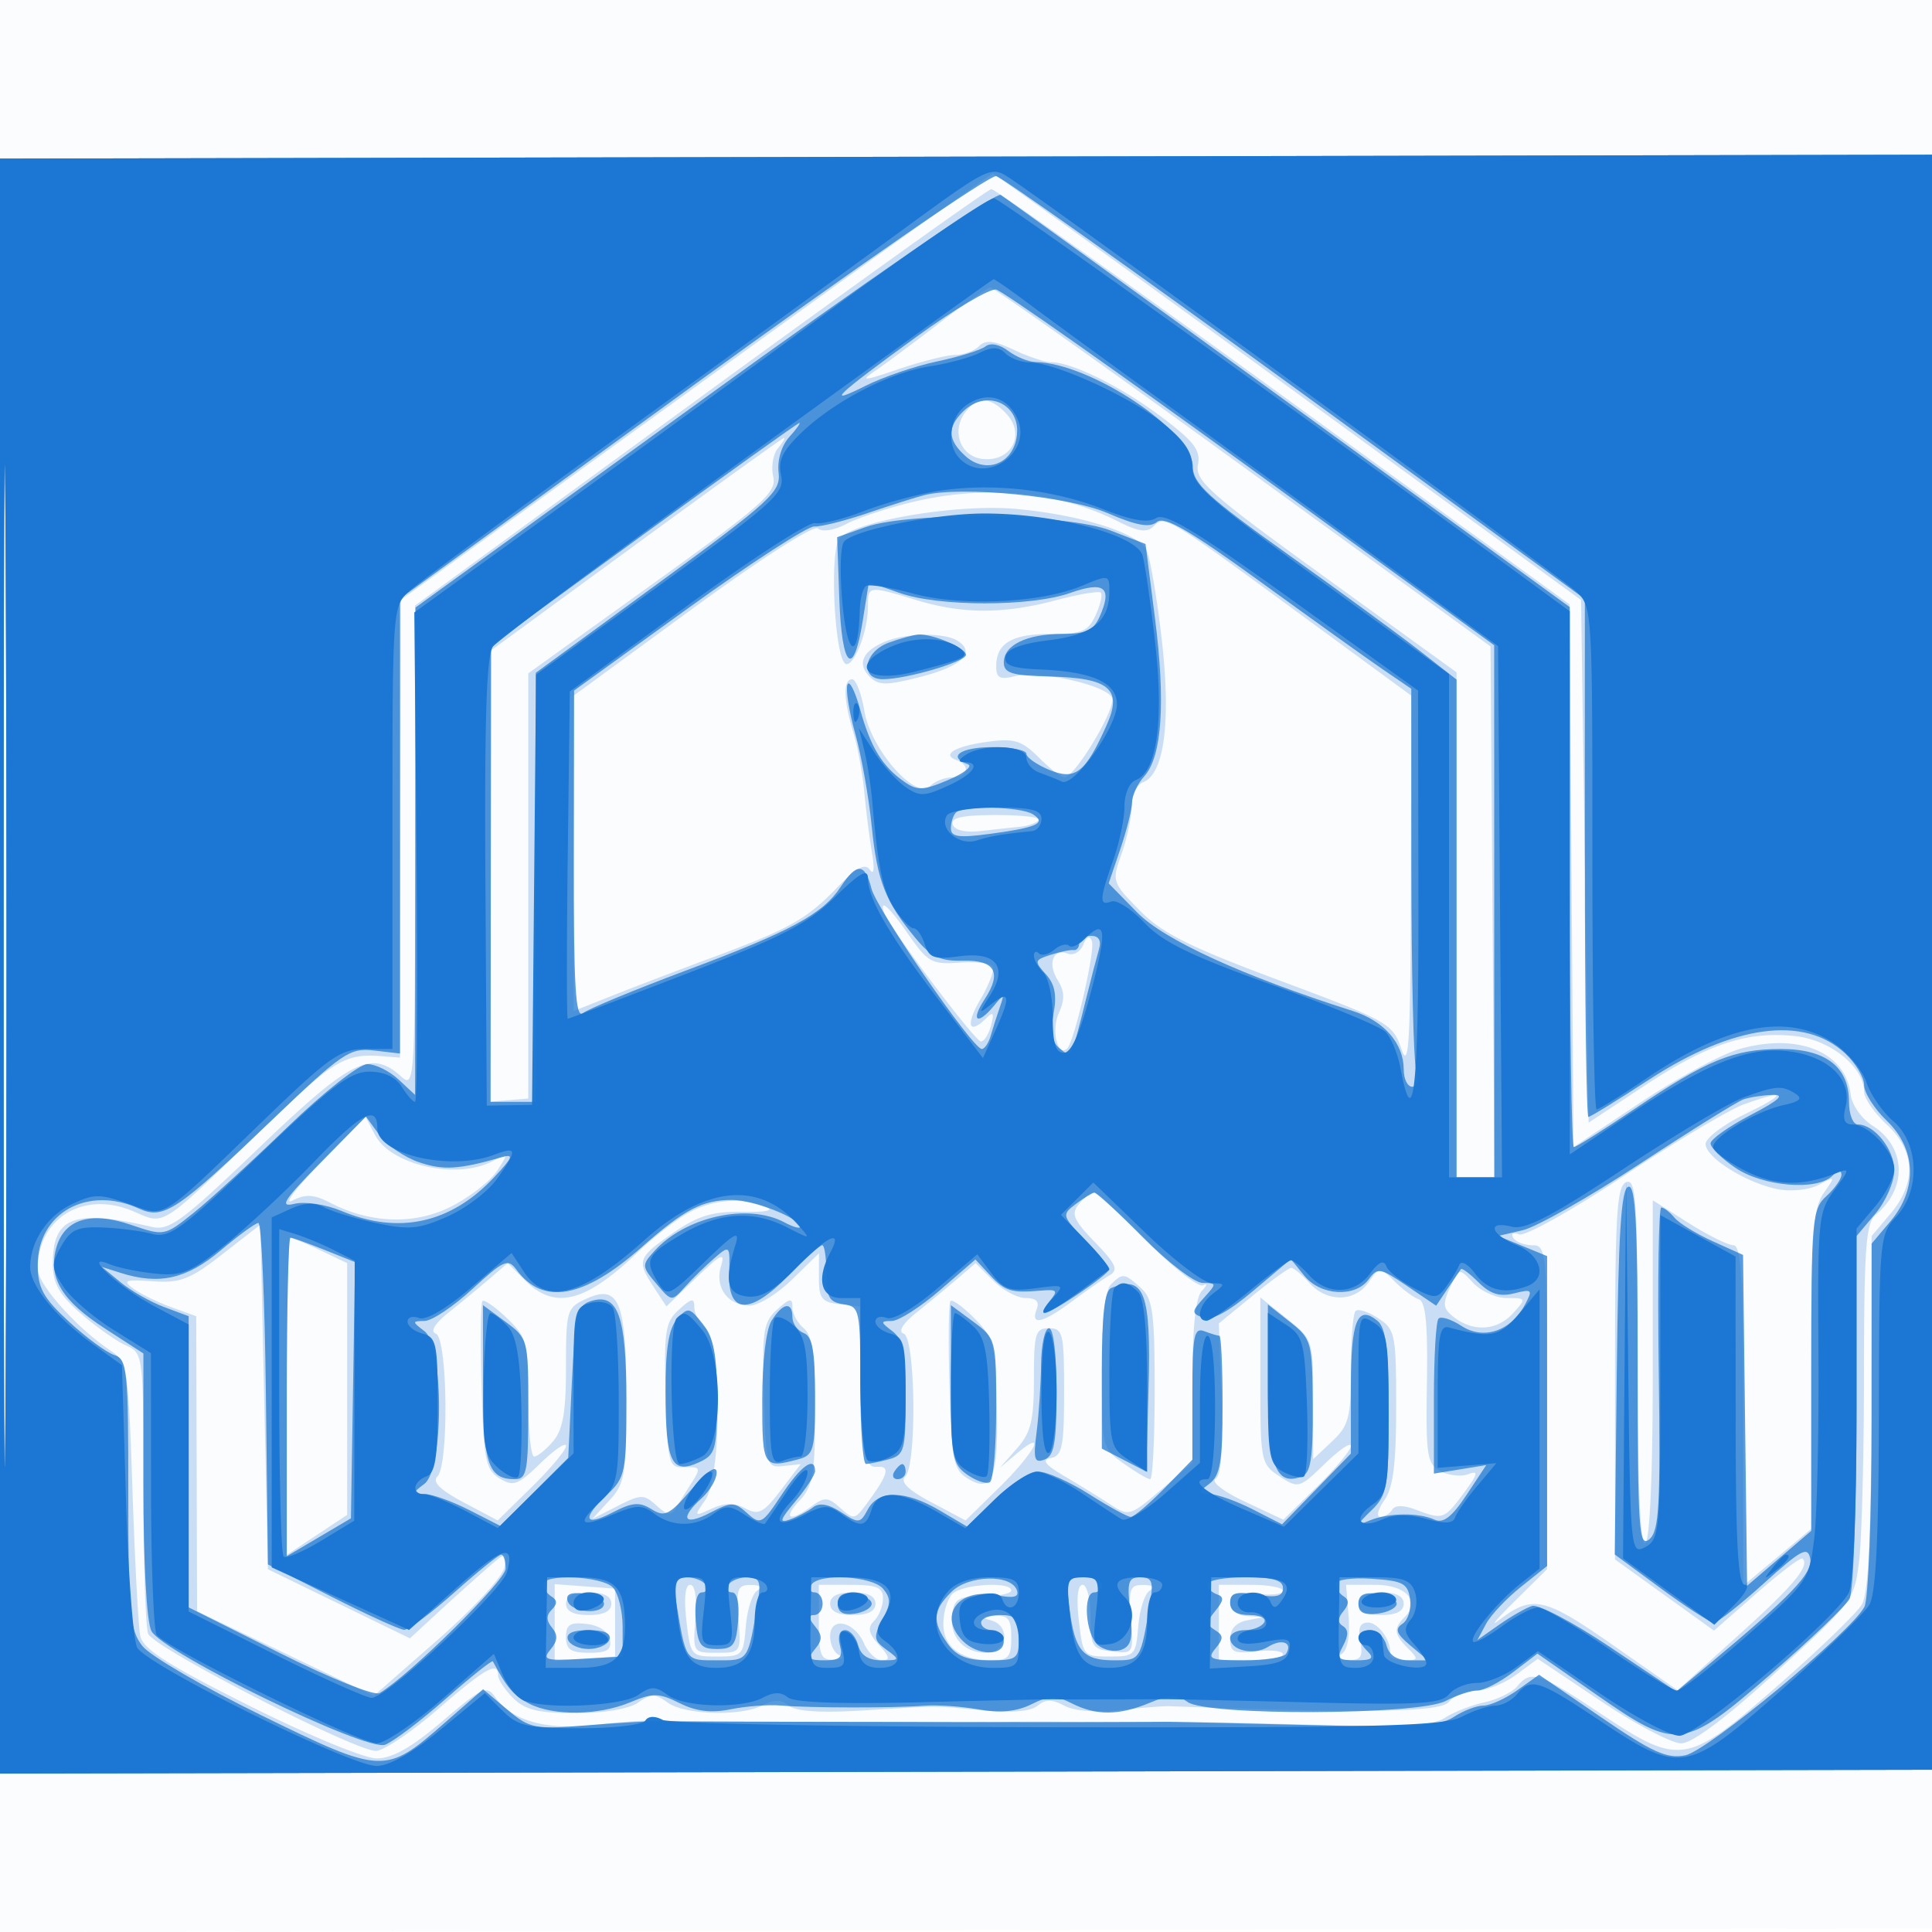
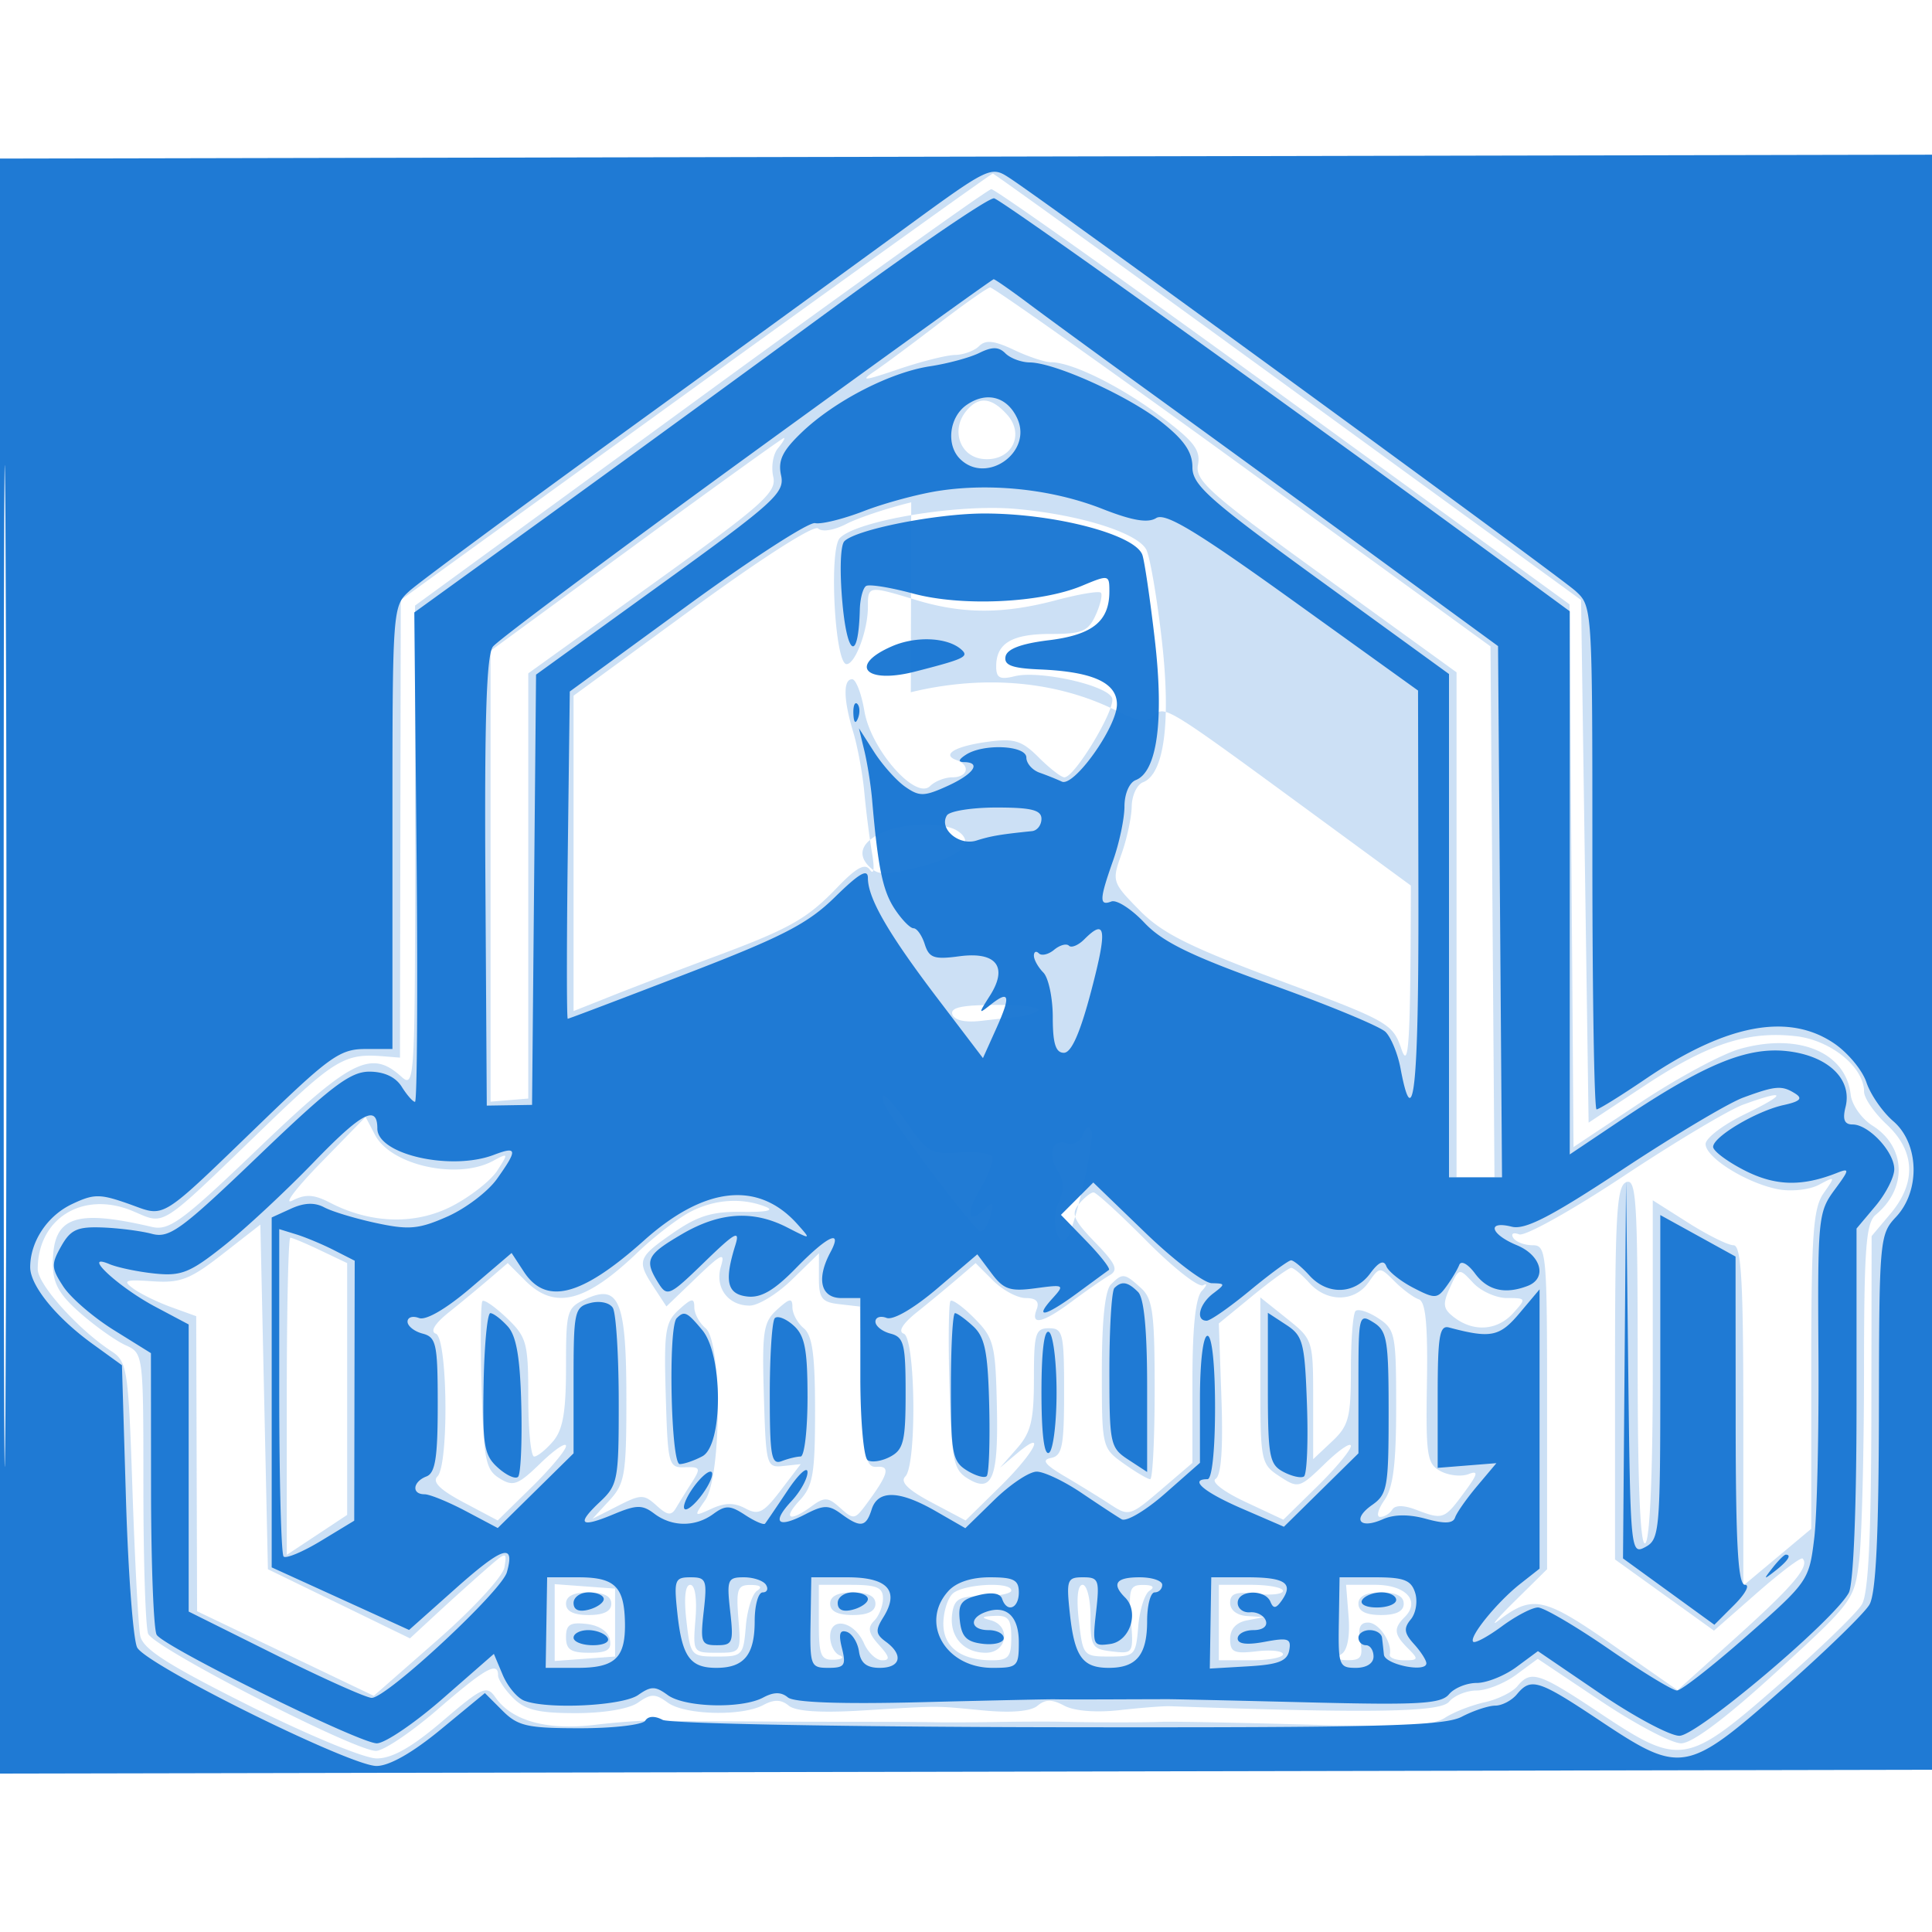
<svg xmlns="http://www.w3.org/2000/svg" width="256" height="256">
-   <path fill-opacity=".016" d="M0 128.004v128.004l128.25-.254 128.25-.254.254-127.75L257.008 0H0v128.004m.485.496c0 70.4.119 99.053.265 63.672.146-35.38.146-92.98 0-128C.604 29.153.485 58.1.485 128.5" fill="#1976D2" fill-rule="evenodd" />
-   <path fill-opacity=".219" d="M0 128.011v106.997l128.25-.254 128.25-.254.255-107 .254-107-128.504.258L0 21.015v106.996M.482 128c0 59.125.121 83.313.268 53.75.147-29.563.147-77.938 0-107.5C.603 44.687.482 68.875.482 128m91.677-76.75L53.102 79.5l-.051 30.322L53 140.143l-2.25-.182c-5.038-.408-6.418.413-15.64 9.313-14.279 13.779-13.118 13.039-17.54 11.191-6.553-2.738-12.57.948-12.57 7.7 0 2.03 5.309 7.95 9.741 10.862 2.135 1.403 2.269 2.28 2.813 18.473.315 9.35.778 18.014 1.029 19.253.354 1.747 3.597 3.827 14.424 9.25C40.784 229.9 48.273 233 49.906 233c2.065 0 4.641-1.458 8.715-4.935 5.346-4.562 5.877-4.798 7.041-3.137 2.166 3.093 6.818 4.382 13.093 3.629 3.16-.379 6.982-.644 8.495-.589 1.513.055 5 .107 7.75.114 2.75.008 6.125.025 7.5.038 1.375.014 6.213.026 10.75.027 4.537.002 9.375.03 10.75.062s4.975.015 8-.037c3.025-.053 6.85-.068 8.5-.033 5.019.107 10.863.11 13.5.008 1.375-.054 9.901.11 18.946.364 12.775.359 16.907.16 18.514-.893 1.138-.746 3.494-1.669 5.236-2.051 1.741-.383 3.702-1.342 4.357-2.131 1.806-2.176 2.829-1.843 10.947 3.564 10.613 7.068 11.453 6.938 23.585-3.663 5.453-4.765 10.462-9.603 11.13-10.75.855-1.47 1.225-8.991 1.25-25.443l.035-23.355 2.5-2.971c3.464-4.117 3.287-8.28-.5-11.818-1.65-1.541-3-3.497-3-4.345 0-3.251-4.405-6.834-9.043-7.356-6.378-.719-11.634 1.004-20.079 6.583l-7.378 4.874-.5-34.628-.5-34.628-38.806-28.25C149.35 35.712 131.736 23 131.552 23c-.185 0-17.912 12.712-39.393 28.25m.591 1.435L55 80.238v32.036c0 30.973-.061 31.981-1.829 30.381-3.982-3.604-6.637-2.274-18.856 9.437-10.165 9.743-11.891 11.018-14.194 10.48C9.827 160.169 7 161.224 7 167.468c0 2.569.823 4.048 3.623 6.506 1.993 1.75 4.693 3.668 6 4.264 2.373 1.081 2.377 1.115 2.377 18.841 0 9.766.283 18.495.629 19.397C20.334 218.314 46.943 232 49.811 232c1.011 0 4.696-2.475 8.189-5.5 6.311-5.465 8-6.415 8-4.5 0 .55.9 1.9 2 3 1.575 1.575 3.333 2 8.277 2 3.763 0 7.079-.561 8.277-1.4 1.713-1.2 2.272-1.2 3.914 0 2.262 1.654 9.819 1.852 12.662.331 1.442-.772 2.382-.751 3.38.077.912.757 4.21.977 9.686.645 10.678-.647 9.415-.646 16.088-.013 3.701.351 6.288.13 7.186-.615 1.064-.883 1.924-.884 3.568-.005 1.307.7 4.206.931 7.314.583 2.831-.317 5.823-.552 6.648-.522 26.613.953 35.848.807 37.005-.587.682-.822 2.328-1.494 3.658-1.494s3.695-.944 5.256-2.099l2.839-2.098 8.362 5.598c4.599 3.08 9.385 5.599 10.635 5.599 1.473 0 5.908-3.323 12.613-9.45 10.154-9.278 10.353-9.546 10.978-14.75.35-2.915.641-14.132.645-24.928.008-16.525.255-19.831 1.564-20.917 4.212-3.496 4.009-8.99-.437-11.8-1.441-.911-2.741-2.755-2.891-4.102-.629-5.633-6.919-8.239-14.659-6.072-2.394.67-8.338 3.871-13.21 7.114l-8.858 5.895-.262-35.955-.263-35.956-37.884-27.539c-20.837-15.147-38.269-27.51-38.738-27.474-.469.036-17.84 12.465-38.603 27.619m31.647-9.816c-3.357 2.581-7.182 5.423-8.5 6.317-1.992 1.35-1.468 1.308 3.103-.248 3.025-1.03 6.422-1.887 7.55-1.905 1.127-.018 2.564-.547 3.192-1.175.855-.855 2.008-.73 4.601.5 1.902.903 4.124 1.642 4.936 1.642 2.767 0 9.21 3.185 14.567 7.202 4.368 3.275 5.264 4.445 4.891 6.392-.402 2.103 1.584 3.858 16.904 14.937L193 89.086V156h5.026l-.263-35.175-.263-35.175-32.803-23.825c-18.041-13.104-33.116-23.785-33.5-23.736-.383.049-3.443 2.2-6.8 4.78m3.649 11.576c-2.068 2.491-.884 6.016 2.137 6.365 3.761.434 5.73-3.144 3.242-5.893-2.07-2.287-3.75-2.435-5.379-.472M84.25 72.153L65 86.238v59.74l2.5-.207 2.5-.207V89.221L86.501 77.36c14.654-10.532 16.44-12.123 15.957-14.206-.299-1.29-.02-2.977.621-3.75.641-.772.998-1.389.793-1.37-.204.018-9.034 6.372-19.622 14.119m36.491-5.591c-3.167.768-7.037 2.057-8.601 2.866-1.638.847-3.223 1.098-3.741.592-.522-.51-7.501 3.951-16.649 10.643L76 92.184v41.787l5.25-2.086c2.888-1.148 8.739-3.38 13.004-4.962 10.356-3.841 12.632-5.113 16.689-9.334 2.536-2.639 3.674-3.254 4.321-2.336.533.758.643-.127.279-2.253-.33-1.925-.786-5.525-1.014-8-.228-2.475-.89-6.072-1.472-7.993-1.299-4.292-1.355-7.007-.145-7.007.502 0 1.234 1.902 1.626 4.226.859 5.085 6.792 11.844 8.712 9.924.632-.633 1.96-1.15 2.95-1.15 2.049 0 2.436-1.606.55-2.28-2.073-.74-.164-1.855 4.172-2.436 3.483-.467 4.475-.16 6.719 2.084 1.447 1.447 2.978 2.632 3.401 2.632 1.375 0 6.85-9.117 6.315-10.513-.651-1.696-9.649-3.703-12.921-2.882-1.944.488-2.436.226-2.436-1.297 0-3.071 2.073-4.308 7.221-4.308 4.175 0 4.975-.336 5.963-2.504.627-1.378.934-2.711.682-2.963-.252-.253-2.913.194-5.913.992-6.979 1.857-12.388 1.853-18.544-.014-6.376-1.934-6.409-1.93-6.409.924 0 3.083-1.676 7.565-2.829 7.565-1.556 0-2.358-15.242-.879-16.721 2.318-2.317 15.58-4.521 23.208-3.855 8.472.739 16.206 3.144 17.391 5.41.479.916 1.398 6.257 2.042 11.868 1.253 10.925.342 17.871-2.485 18.956-.797.306-1.468 1.745-1.492 3.199-.024 1.454-.634 4.296-1.356 6.317-1.285 3.599-1.237 3.749 2.384 7.436 2.99 3.044 6.538 4.823 18.606 9.326 14.387 5.369 14.952 5.687 16.104 9.064.988 2.898 1.203-.827 1.25-21.661L187 92.177l-14.25-10.449c-18.25-13.381-18.404-13.474-19.871-12.007-.894.894-2.022.741-4.775-.652-7.885-3.987-17.585-4.876-27.363-2.507m-3.389 18.431c-3.021 1.219-3.831 2.957-2.157 4.63 1.231 1.232 2.184 1.239 6.819.053 5.486-1.404 7.326-3.213 4.858-4.776-1.726-1.093-6.7-1.045-9.52.093m8.899 24.257c.262.785 1.687 1.104 3.833.856 1.879-.216 4.194-.47 5.146-.563.951-.093 2.038-.478 2.416-.856.378-.378-2.125-.687-5.563-.687-4.556 0-6.137.339-5.832 1.25m-9.084 11.719c.651 1.892 12.041 17.031 12.814 17.031.432 0 1.038-.965 1.346-2.144.421-1.609.276-1.859-.583-1-2.386 2.386-2.858 1.003-.831-2.433 1.16-1.967 1.892-3.93 1.625-4.361-.267-.432-2.261-.659-4.431-.504-3.592.256-4.19-.071-6.663-3.638-2.606-3.761-3.982-5-3.277-2.951m26.367 4.218c-.385.928-1.292 1.459-2.016 1.182-1.968-.756-2.754 1.28-1.358 3.516.918 1.47.951 2.577.128 4.383-1.017 2.23-.125 5.903 1.128 4.649.962-.962 3.729-12.986 3.269-14.21-.297-.792-.692-.627-1.151.48M231 146.364c-1.925.702-9.083 4.978-15.906 9.503s-13.034 7.986-13.802 7.692c-.768-.295-1.121-.091-.785.452.336.544 1.484.989 2.552.989 1.861 0 1.941.884 1.941 21.464v21.464l-4.25 4.194c-2.338 2.306-3.35 3.501-2.25 2.654 4.554-3.505 6.042-3.196 15.124 3.141l8.658 6.041 7.969-7.184c7.41-6.68 9.583-9.273 8.599-10.257-.218-.219-2.949 1.841-6.068 4.577l-5.671 4.975-6.556-4.716-6.555-4.716v-24.711c0-21.044.223-24.797 1.5-25.288 1.308-.502 1.5 2.561 1.5 23.952 0 16.098.344 24.316 1 23.91.619-.382 1-9.17 1-23.037v-22.419l4.696 2.978c2.582 1.638 5.282 2.978 6 2.978 1.034 0 1.304 4.677 1.304 22.55v22.55l4.5-3.762 4.5-3.762v-21.065c0-17.854.249-21.421 1.63-23.393 1.593-2.275 1.58-2.301-.605-1.131-1.23.658-3.651.929-5.38.602-4.165-.788-9.645-4.195-9.645-5.998 0-.791 2.363-2.581 5.25-3.978 5.614-2.716 5.489-3.341-.25-1.249m-188.529 7.749c-3.284 3.365-4.963 5.602-3.73 4.972 1.748-.894 2.85-.831 5.013.288 5.405 2.795 11.316 2.951 16.174.427 2.435-1.265 5.124-3.383 5.975-4.706 1.5-2.331 1.481-2.37-.612-1.25-4.699 2.515-13.486.57-15.594-3.452l-1.255-2.396-5.971 6.117m100.495 5.428c-1.077 1.297-.74 2.098 2.128 5.065 2.806 2.903 3.142 3.676 1.906 4.391-.825.477-3.05 2.023-4.944 3.435-3.892 2.901-5.542 3.277-4.694 1.068.394-1.027-.059-1.5-1.439-1.5-1.108 0-3.056-1.043-4.331-2.317l-2.317-2.317-2.407 2.067a244.876 244.876 0 01-5.388 4.453c-1.873 1.499-2.516 2.552-1.73 2.833 1.565.56 1.752 17.379.21 18.921-.72.72.349 1.777 3.474 3.434l4.513 2.394 4.526-4.442c4.632-4.546 6.331-7.858 2.277-4.438l-2.25 1.898 2.25-2.558c1.854-2.107 2.25-3.734 2.25-9.242 0-6.019.199-6.686 2-6.686 1.842 0 2 .667 2 8.427 0 7.206-.251 8.475-1.737 8.761-1.296.25-.83.87 1.836 2.443 1.966 1.16 4.692 2.841 6.059 3.737 2.405 1.576 2.622 1.513 6.664-1.948l4.178-3.576v-10.722c0-7.193.411-11.165 1.25-12.069.688-.74.766-1.077.173-.748-.592.329-3.954-2.305-7.471-5.853-3.517-3.549-6.69-6.452-7.051-6.452-.361 0-1.232.693-1.935 1.541M91.5 160.564c-1.65.853-4.8 3.272-7 5.377-6.957 6.654-10.985 7.665-14.908 3.742l-2.317-2.317-2.407 2.067a244.876 244.876 0 01-5.388 4.453c-1.873 1.499-2.516 2.552-1.73 2.833 1.565.56 1.752 17.379.21 18.921-.72.72.349 1.777 3.474 3.434l4.513 2.394 4.526-4.442c2.49-2.443 4.527-4.887 4.527-5.43 0-.544-1.522.487-3.382 2.29-3 2.907-3.615 3.133-5.442 1.992-1.839-1.148-2.092-2.449-2.367-12.169-.17-5.986-.115-11.076.122-11.31.237-.235 1.699.788 3.25 2.274 2.621 2.512 2.819 3.25 2.819 10.514 0 4.297.35 7.813.778 7.813.428 0 1.553-.905 2.5-2.011 1.311-1.532 1.722-3.878 1.722-9.84 0-7.541.099-7.873 2.709-9.062 4.345-1.98 5.291.397 5.291 13.29 0 10.011-.201 11.212-2.25 13.436l-2.25 2.441 3.341-1.699c3.096-1.576 3.473-1.581 5.151-.063 1.452 1.315 1.963 1.378 2.586.323.428-.723 1.374-2.251 2.103-3.395 1.203-1.887 1.117-2.072-.928-2-2.167.077-2.264-.285-2.537-9.484-.254-8.554-.069-9.759 1.75-11.405 1.693-1.533 2.034-1.584 2.034-.308 0 .842.675 2.092 1.5 2.777 2.179 1.808 2.131 19.655-.061 22.784-1.52 2.17-1.497 2.2.873 1.12 1.755-.8 3-.807 4.458-.027 1.735.929 2.401.588 4.675-2.394l2.652-3.477-2.299.247c-2.237.24-2.305-.006-2.582-9.317-.254-8.554-.069-9.759 1.75-11.405 1.693-1.533 2.034-1.584 2.034-.308 0 .842.675 2.092 1.5 2.777 1.144.95 1.5 3.541 1.5 10.934 0 8.368-.278 9.987-2.039 11.877-2.299 2.468-1.346 2.924 1.598.765 1.698-1.245 2.171-1.216 3.781.237 1.722 1.554 1.936 1.533 3.324-.326 3.026-4.054 3.394-5.265 1.559-5.121-1.516.118-1.757-1.152-2.006-10.553l-.283-10.687-2.717-.313c-2.33-.268-2.716-.771-2.709-3.529l.007-3.217-3.55 3.467c-1.952 1.906-4.488 3.466-5.635 3.466-2.881 0-4.644-2.413-3.8-5.202.584-1.932.063-1.691-3.266 1.507l-3.962 3.806-1.651-2.521c-2.316-3.535-2.167-3.96 2.515-7.204 3.304-2.289 5.205-2.87 9.182-2.809 3.237.05 4.331-.192 3.084-.68-3.14-1.23-6.731-.989-9.932.667m-62 5.604c-4.304 3.359-5.596 3.861-9.282 3.608-3.666-.253-4.032-.113-2.547.973.954.698 3.219 1.805 5.032 2.461L26 174.402l.058 19.549.058 19.549 11.706 5.603 11.706 5.604 8.486-7.438c4.717-4.135 8.639-8.4 8.831-9.604.339-2.121.288-2.115-2.5.314a362.15 362.15 0 00-6.434 5.795l-3.588 3.317-9.412-4.58-9.411-4.579-.5-22.833-.5-22.833-5 3.902m8.5 18.846v21.014l4-2.647 4-2.647V167.37l-3.534-1.685c-1.944-.927-3.744-1.685-4-1.685-.256 0-.466 9.456-.466 21.014m127.996-13.334l-4.496 3.681.348 9.95c.23 6.597-.029 10.183-.769 10.64-.639.395 1.04 1.7 3.928 3.052l5.044 2.363 4.475-4.391c2.461-2.415 4.474-4.836 4.474-5.379 0-.544-1.553.516-3.45 2.356-3.365 3.261-3.513 3.302-6 1.673-2.478-1.624-2.55-1.982-2.55-12.691v-11.019l3.5 2.792c3.471 2.77 3.5 2.86 3.5 10.717v7.925l2.5-2.349c2.215-2.081 2.5-3.164 2.5-9.508 0-3.937.277-7.435.615-7.773.338-.338 1.688.088 3 .948 2.254 1.477 2.385 2.119 2.385 11.726 0 7.579-.396 10.727-1.557 12.384-.856 1.223-1.107 2.223-.559 2.223.549 0 1.265-.433 1.592-.962.381-.616 1.505-.616 3.125 0 3.595 1.367 3.767 1.308 6.363-2.203 1.876-2.538 1.998-3.034.616-2.504-.949.364-2.614.186-3.7-.395-1.794-.96-1.959-2.03-1.804-11.705.123-7.746-.17-10.762-1.078-11.065-.686-.229-2.133-1.301-3.215-2.383-1.955-1.955-1.975-1.954-3.431.125-1.853 2.645-5.503 2.688-7.852.092-.995-1.1-2.08-2-2.409-2-.33 0-2.622 1.656-5.095 3.68m26.138-1.074c-1.018 2.234-.931 2.829.584 3.979 2.572 1.951 5.7 1.716 7.782-.585 1.766-1.952 1.747-2-.806-2-1.439 0-3.459-.905-4.49-2.011-1.869-2.007-1.875-2.006-3.07.617M147.2 170.2c-.777.777-1.2 4.807-1.2 11.432 0 10.152.023 10.248 2.904 12.3 1.598 1.137 3.173 2.068 3.5 2.068.328 0 .596-5.33.596-11.845 0-10.205-.253-12.074-1.829-13.5-2.183-1.976-2.423-2.003-3.971-.455m-21.251 2.181c-.247.244-.31 5.342-.14 11.328.275 9.72.528 11.021 2.368 12.169 3.304 2.064 4.129.048 3.915-9.572-.18-8.137-.404-9.017-2.945-11.588-1.512-1.53-2.951-2.582-3.198-2.337M73.5 215v5.09l4-.295 4-.295v-9l-4-.295-4-.296V215m17.454-.25c.535 4.658.614 4.75 4.046 4.75 3.361 0 3.513-.159 3.824-3.987.179-2.193.854-4.323 1.5-4.735.745-.473.44-.753-.831-.763-1.767-.013-1.965.524-1.65 4.485.356 4.471.338 4.5-2.843 4.5s-3.199-.029-2.843-4.5c.215-2.711-.061-4.5-.696-4.5-.666 0-.852 1.745-.507 4.75m17.546.25c0 4.359.256 4.989 2 4.921 1.1-.043 1.438-.306.75-.583-.687-.278-1.25-1.4-1.25-2.495 0-2.695 3.185-2.047 4.487.913.543 1.234 1.625 2.244 2.405 2.244 1.088 0 .991-.471-.413-2.024-1.404-1.551-1.557-2.298-.655-3.2.647-.647 1.176-1.986 1.176-2.976 0-1.451-.824-1.8-4.25-1.8h-4.25v5m17.7-3.8c-.66.66-1.2 2.444-1.2 3.965 0 3.074 2.343 4.835 6.434 4.835 2.184 0 2.566-.446 2.566-3 0-2.479-.391-2.98-2.25-2.884-1.693.087-1.817.229-.5.573 2.751.719 2.229 4.311-.628 4.311-2.989 0-4.873-2.2-4.449-5.195.275-1.939.923-2.305 4.078-2.305 2.063 0 3.75-.338 3.75-.75-.001-1.226-6.5-.851-7.801.45m16.754 3.55c.535 4.658.614 4.75 4.046 4.75 3.361 0 3.513-.159 3.824-3.987.179-2.193.854-4.323 1.5-4.735.745-.473.44-.753-.831-.763-1.772-.013-1.965.521-1.643 4.562.359 4.514.325 4.572-2.493 4.25-2.643-.303-2.857-.645-2.857-4.578 0-2.339-.471-4.251-1.046-4.25-.658.001-.843 1.764-.5 4.751m18.546.25v4.999l4.25.001c2.338 0 4.25-.36 4.25-.799 0-.44-1.575-.616-3.5-.391-2.99.349-3.5.111-3.5-1.631 0-1.32.794-2.193 2.25-2.473l2.25-.434-2.25-.136c-1.345-.081-2.25-.783-2.25-1.745 0-1.251.781-1.519 3.5-1.201 1.925.225 3.5.049 3.5-.391 0-.439-1.912-.799-4.25-.799h-4.25v5m17.194-.817c.206 2.603-.146 4.486-.931 4.985-.865.549-.597.806.848.817 1.716.012 2.022-.454 1.634-2.485-.339-1.774-.04-2.5 1.031-2.5 1.433 0 3.224 2.64 2.883 4.25-.088.412.773.75 1.912.75 1.884 0 1.929-.143.5-1.571-1.868-1.869-1.95-2.65-.438-4.162 2.125-2.125.157-4.267-3.92-4.267h-3.85l.331 4.183M75 212.5c0 1 1 1.5 3 1.5s3-.5 3-1.5-1-1.5-3-1.5-3 .5-3 1.5m35 0c0 1 1 1.5 3 1.5s3-.5 3-1.5-1-1.5-3-1.5-3 .5-3 1.5m70 0c0 1 1 1.5 3 1.5s3-.5 3-1.5-1-1.5-3-1.5-3 .5-3 1.5m-105 4.434c0 1.64.634 2.066 3.073 2.066 2.387 0 3-.391 2.742-1.75-.2-1.055-1.42-1.876-3.074-2.066-2.206-.255-2.741.087-2.741 1.75" fill="#1976D2" fill-rule="evenodd" />
-   <path fill-opacity=".719" d="M0 128.011v106.997l128.25-.254 128.25-.254.255-107 .254-107-128.504.258L0 21.015v106.996M.482 128c0 59.125.121 83.313.268 53.75.147-29.563.147-77.938 0-107.5C.603 44.687.482 68.875.482 128M91.75 51.156L53 79.329V139.598l-3.453-.403c-3.199-.373-4.186.298-13.39 9.106-12.72 12.172-14.464 13.336-17.745 11.841-6.805-3.1-13.412.578-13.412 7.466 0 3.055.722 4.365 4.142 7.523 2.279 2.104 4.979 4.09 6 4.414 1.719.546 1.858 1.923 1.858 18.388 0 15.896.201 18.052 1.877 20.182 1.033 1.312 8.149 5.452 15.814 9.201 16.011 7.83 16.373 7.845 24.163 1.031l5.159-4.514 3.189 2.683c3.021 2.543 3.583 2.652 10.743 2.085 4.155-.329 8.23-.568 9.055-.531 1.241.056 11.338.08 52.25.128.963.001 4.45-.009 7.75-.022s6.787-.024 7.75-.025c.963 0 9.365.192 18.672.427 13.894.351 17.331.158 19.214-1.075 1.262-.827 3.027-1.503 3.924-1.503.897 0 2.923-.919 4.501-2.043l2.869-2.044 8.222 5.631c6.8 4.657 8.73 5.53 11.154 5.045 2.985-.597 21.929-16.292 23.733-19.662.535-1 .961-12.056.961-24.967v-23.171l2.5-2.971c3.616-4.297 3.418-9.564-.5-13.318-1.65-1.581-3-3.711-3-4.735 0-1.023-1.138-2.915-2.528-4.203-5.451-5.052-14.811-3.784-26.001 3.52-4.143 2.705-7.744 4.918-8.002 4.918-.258 0-.469-15.441-.469-34.314V79.371l-38.25-27.839C150.713 36.221 132.825 23.534 132 23.339c-.825-.196-18.937 12.322-40.25 27.817m1.507 1.672L55.058 80.5l-.029 32.289L55 145.078l-2.189-2.039C51.608 141.918 49.75 141 48.683 141c-1.074 0-5.789 3.714-10.562 8.32-4.741 4.577-10.358 9.708-12.48 11.403-3.852 3.076-3.867 3.078-8.334 1.557-5.412-1.845-8.914-.692-9.906 3.26-.974 3.881.862 6.84 6.522 10.507l5.077 3.29v17.397c0 10.396.429 18.199 1.065 19.388 1.551 2.898 28.453 15.992 30.955 15.066 1.077-.398 4.689-3.128 8.027-6.065 3.337-2.938 6.154-5.18 6.26-4.982 1.898 3.539 2.767 4.553 4.791 5.594 3.229 1.661 9.203 1.584 13.406-.172 3.029-1.266 3.812-1.252 6.555.116 2.191 1.093 4.202 1.332 6.778.806 2.015-.412 5.013-.633 6.663-.491 3.763.324 15.022.336 19 .02 1.65-.131 4.871.091 7.158.493 2.861.504 5.044.292 7-.677 2.337-1.158 3.286-1.182 5.342-.134 3.241 1.652 6.279 1.632 10.347-.068 2.661-1.112 3.611-1.132 5.014-.106 2.544 1.86 30.551 1.755 34.181-.128 1.478-.767 3.38-1.394 4.228-1.394.848 0 2.983-1.099 4.744-2.443l3.203-2.443 7.82 5.443c10.717 7.46 11.451 7.372 23.148-2.769 5.209-4.516 9.886-8.987 10.393-9.934.507-.947.922-12.15.922-24.894v-23.171l2.5-2.971c1.375-1.634 2.5-4.217 2.5-5.74 0-2.771-2.627-6.078-4.829-6.078-.644 0-1.171-1.35-1.171-3 0-4.625-3.064-7-9.032-7-6.228 0-9.746 1.44-19.343 7.916-4.144 2.796-7.78 5.084-8.08 5.084-.3 0-.545-16.1-.545-35.778V80.444l-37.14-26.972c-20.426-14.835-37.649-27.275-38.272-27.644-.632-.375-18.02 11.561-39.331 27m28.243-8.245c-10.877 7.905-12.332 9.305-6.783 6.524 2.319-1.163 6.594-2.615 9.5-3.227 2.906-.613 5.77-1.503 6.365-1.98.643-.514 1.861-.277 3 .585 1.055.798 2.689 1.466 3.63 1.483 7.272.135 20.749 9.099 20.838 13.86.042 2.26 1.998 4.061 12.671 11.672 6.942 4.95 14.795 10.698 17.451 12.773L193 90.047V156h5l-.008-35.25-.008-35.25-32.242-23.402c-17.733-12.872-32.917-23.55-33.742-23.73-.825-.179-5.55 2.617-10.5 6.215m6.071 9.988c-2.083 2.084-1.982 3.747.357 5.864 2.492 2.255 5.865 1.238 6.681-2.015 1.15-4.579-3.671-7.215-7.038-3.849M85.288 70.8L65.076 85.5l-.038 30.25L65 146h6V89.143l16.25-11.876c14.914-10.901 16.223-12.105 15.918-14.653-.196-1.633.383-3.565 1.405-4.695.955-1.055 1.555-1.896 1.332-1.869-.223.028-9.5 6.665-20.617 14.75m37.212-5.197c-1.1.273-4.475 1.341-7.5 2.372-3.025 1.031-6.218 1.833-7.095 1.783-.877-.05-8.398 4.821-16.714 10.825L76.073 91.5l-.037 21.872c-.029 17.371.221 21.666 1.214 20.869.688-.552 6.851-3.1 13.697-5.663 13.932-5.214 18.099-7.473 20.473-11.096 2.098-3.203 3.199-3.137 4.047.241.697 2.78 13.417 21.277 14.631 21.277.368 0 .895-.787 1.172-1.75.277-.963.816-2.65 1.198-3.75.65-1.87.601-1.886-.747-.25-2.219 2.694-3.162 2.072-1.26-.831 2.349-3.584 1.393-5.245-2.946-5.122-2.856.081-4.142-.521-6.085-2.847-4.111-4.922-5.189-7.644-5.921-14.95-.385-3.85-1.367-9.371-2.181-12.27-.815-2.898-1.283-5.823-1.04-6.5.242-.676.996.782 1.674 3.241 1.389 5.031 2.932 7.566 5.85 9.61 1.724 1.207 2.518 1.176 5.842-.235 2.115-.897 3.284-1.83 2.596-2.072-2.804-.988-.966-2.274 3.25-2.274 2.475 0 4.5.395 4.5.879 0 .483 1.368 1.445 3.039 2.137 3.452 1.43 4.754.416 7.587-5.908 2.146-4.791.421-6.276-7.509-6.464-5.036-.119-6.102-.443-6.109-1.859-.011-2.306 3.024-3.785 7.766-3.785 3.084 0 4.117-.473 4.914-2.25 1.752-3.907.677-4.79-3.875-3.184-5.224 1.843-17.4 1.844-22.622.001l-4.06-1.432-.815 5.123c-1.236 7.761-2.778 6.311-3.105-2.918l-.289-8.159 3.789-1.341c5.889-2.083 26.611-1.795 32.432.452l4.642 1.791 1.253 9.827c1.424 11.174.937 18.355-1.42 20.959-.89.984-1.618 2.525-1.618 3.425 0 .9-.697 3.689-1.549 6.199l-1.549 4.562 3.799 3.868c3.577 3.641 14.075 8.436 28.546 13.038 4.161 1.324 6.753 4.302 6.753 7.762 0 1.252.502 2.277 1.117 2.277.67 0 .875-.9.513-2.25-.331-1.238-.609-13.103-.616-26.367L187 91.266l-3.75-2.557c-2.062-1.406-9.351-6.622-16.197-11.592-9.461-6.867-12.76-8.775-13.751-7.953-.959.796-2.691.484-6.553-1.179-5.16-2.222-19.302-3.612-24.249-2.382m-4.75 19.559c-3.284 1.2-3.859 4.838-.764 4.838C120.085 90 128 87.677 128 86.768c0-.91-4.468-2.812-6.315-2.689-.652.043-2.422.531-3.935 1.083m8.917 22.505c-.367.366-.667 1.309-.667 2.094 0 1.144 1.038 1.287 5.25.719 6.185-.835 7.453-1.42 5.607-2.59-1.604-1.016-9.23-1.183-10.19-.223M143 125c0 .55-.338.951-.75.892-.412-.06-1.78.223-3.04.627-2.152.691-2.19.846-.631 2.568 1.196 1.322 1.481 2.781 1.02 5.235-.444 2.369-.202 3.763.798 4.592 1.576 1.308 1.542 1.373 3.603-6.914.615-2.475 1.348-5.287 1.627-6.25.33-1.138-.04-1.75-1.06-1.75-.862 0-1.567.45-1.567 1m88 20.684c-.825.29-6.999 4.133-13.72 8.541-6.721 4.409-13.696 8.36-15.5 8.782l-3.28.767 3.25 1.332 3.25 1.332V207.5l-3.478 2.775c-1.914 1.527-3.991 3.732-4.616 4.901l-1.137 2.125 2.865-2.008c1.576-1.104 3.541-2.227 4.366-2.494.825-.268 5.466 2.174 10.313 5.426l8.814 5.912 4.186-3.486c10.977-9.139 13.919-12.206 13.55-14.123-.322-1.674-1.19-1.212-6.13 3.261-3.165 2.866-6.15 5.211-6.634 5.211-.483 0-3.636-2.03-7.007-4.511l-6.128-4.511.268-24.156c.202-18.242.574-24.258 1.518-24.573.977-.325 1.25 4.87 1.25 23.79 0 21.662.162 24.072 1.537 22.93 1.312-1.089 1.495-4.4 1.25-22.623-.158-11.741-.005-21.347.341-21.347.345.001 1.13.606 1.744 1.347.614.74 2.911 2.154 5.103 3.143l3.988 1.798.268 21.917.269 21.918 4.25-3.639 4.25-3.639v-21.267c0-19.997.119-21.375 2-23.077 1.1-.995 2-2.28 2-2.855 0-.641-.464-.581-1.2.155-2.016 2.016-9.16 1.432-12.843-1.05-1.836-1.238-3.32-2.7-3.298-3.25.023-.55 2.41-2.238 5.305-3.75 3.807-1.988 4.61-2.728 2.9-2.671-1.3.043-3.039.316-3.864.605m-188.506 8.355c-4.911 4.99-5.54 5.979-3.482 5.477 1.405-.343 4.144.069 6.217.935 7.626 3.187 14.528 1.661 20.271-4.48 2.453-2.624 2.635-3.104 1-2.637-5.708 1.63-7.695 1.757-10.911.695-1.935-.638-4.324-2.267-5.31-3.62l-1.791-2.46-5.994 6.09m100.062 5.495c-1.89 1.429-1.855 1.562 1.25 4.766 1.757 1.812 3.194 3.551 3.194 3.865 0 .656-7.634 5.835-8.601 5.835-.354 0-.047-.719.683-1.598 1.158-1.396 1.014-1.572-1.128-1.39-3.976.339-4.776.096-6.791-2.067l-1.914-2.055-4.685 4.055c-2.577 2.23-5.446 4.069-6.375 4.087-1.556.029-1.551.136.061 1.36 1.394 1.058 1.75 2.859 1.75 8.852 0 6.956-.169 7.568-2.25 8.126-1.237.331-2.588.609-3 .616-.412.008-.75-4.68-.75-10.416 0-10.056-.081-10.442-2.25-10.75-1.877-.267-2.25-.942-2.25-4.071 0-2.063-.246-3.75-.547-3.75-.301.001-2.321 1.818-4.49 4.039-5.114 5.237-8.014 5.118-7.846-.323.116-3.741.093-3.764-1.962-2-1.144.982-2.884 2.685-3.867 3.785-1.782 1.993-1.795 1.992-3.814-.393-1.944-2.296-1.954-2.472-.252-4.352 4.122-4.555 12.39-6.371 17.225-3.783 1.129.604 2.053.869 2.053.589 0-1.147-6.113-3.561-9.016-3.561-3.895 0-6.294 1.258-11.984 6.285-7.665 6.773-13.07 7.736-16.567 2.955-1.109-1.517-1.68-1.267-5.809 2.539-2.519 2.321-5.377 4.235-6.352 4.253-1.685.03-1.686.097-.022 1.36 2.572 1.953 2.572 18.263 0 20.216-1.662 1.262-1.66 1.33.04 1.36.984.018 3.636.974 5.893 2.125l4.104 2.094 4.504-4.505 4.505-4.504.484-10.064c.435-9.028.695-10.13 2.526-10.711 3.582-1.137 4.694 1.97 4.694 13.114 0 9.517-.152 10.277-2.5 12.483-3.453 3.244-3.129 4.377.688 2.403 2.599-1.344 3.553-1.421 5.16-.418 1.738 1.086 2.361.776 5.274-2.627 2.124-2.482 3.316-3.289 3.34-2.263.021.877-.862 2.41-1.962 3.405-2.997 2.712-2.41 3.763 1.091 1.953 2.847-1.472 3.236-1.467 4.927.063 1.737 1.573 1.981 1.442 4.542-2.427 2.56-3.869 4.44-5.209 4.44-3.166 0 .508-1.167 2.31-2.592 4.004-2.075 2.466-2.225 2.949-.75 2.422 1.013-.363 2.402-1.093 3.087-1.623.834-.645 2.06-.429 3.715.656 2.325 1.523 2.532 1.501 3.54-.382 1.395-2.606 4.946-2.554 9.509.138l3.624 2.138 3.726-3.638c2.049-2.001 4.631-3.638 5.737-3.638 1.107 0 4.141 1.35 6.743 3 2.602 1.65 5.074 3 5.493 3 .419 0 2.428-1.706 4.465-3.792l3.703-3.792v-8.815c0-7.627.213-8.733 1.582-8.208.87.334 1.77.607 2 .607.23 0 .418 4.113.418 9.14 0 7.532-.308 9.373-1.75 10.468-1.662 1.262-1.66 1.33.04 1.36.984.018 3.546.928 5.692 2.023l3.903 1.991 4.557-4.69 4.558-4.689v-8.742c0-8.894.865-11.048 3.544-8.825 1.111.922 1.456 3.778 1.456 12.047 0 9.926-.19 11.023-2.25 13.026-2.039 1.981-2.063 2.109-.25 1.36 2.467-1.019 6.471-1.067 8.588-.103 1.154.526 2.306-.362 4.219-3.253l2.632-3.977-3.47.563-3.469.563v-9.964c0-5.481.277-10.241.615-10.579.338-.338 1.706.101 3.041.975 2.901 1.901 6.528.699 8.39-2.78 1.089-2.035.991-2.14-1.423-1.534-1.898.476-3.155.088-4.691-1.448-1.154-1.154-2.21-1.949-2.347-1.765-.136.183-.931 1.349-1.766 2.59l-1.518 2.258-3.841-2.607c-3.576-2.426-3.929-2.487-5.102-.882-1.782 2.436-6.37 2.177-8.523-.481l-1.786-2.206-4.984 4.203c-3.333 2.811-5.54 3.99-6.661 3.56-1.551-.596-1.542-.792.115-2.623 1.726-1.907 1.721-1.979-.145-1.979-1.065 0-4.608-2.7-7.874-6s-6.176-5.986-6.469-5.968c-.292.017-1.406.693-2.475 1.502m-113.364 6.188c-4.444 3.747-8.106 4.565-13.192 2.948l-2.5-.795 2.5 2.053c1.375 1.13 3.962 2.598 5.75 3.264l3.25 1.21v38.583l12.046 6.038c6.666 3.342 12.583 5.719 13.25 5.324C54.267 221.991 67 209.422 67 207.858c0-1.022-.265-1.858-.59-1.858-.324 0-3.114 2.25-6.199 5-3.086 2.75-6.083 4.982-6.661 4.961-.577-.022-4.875-1.981-9.55-4.353l-8.5-4.314-.269-22.647c-.148-12.456-.598-22.627-1-22.602-.402.025-2.67 1.679-5.039 3.677M38 185.102v21.101l4.25-2.509 4.25-2.508.273-16.975.273-16.975-4.043-1.618c-2.224-.89-4.259-1.618-4.523-1.618-.264 0-.48 9.496-.48 21.102m109.25-14.44c-.887.358-1.25 3.519-1.25 10.896v10.391l2.938 1.519 2.937 1.519.313-10.981c.36-12.685-.54-15.118-4.938-13.344M64 183.27c0 10.655.685 12.73 4.2 12.73 1.604 0 1.8-1.012 1.8-9.312 0-9.187-.04-9.342-3-11.53l-3-2.218v10.33m25.719-8.491c-1.115 1.246-1.538 3.927-1.535 9.721.006 9.212.811 10.915 4.392 9.283 2.249-1.024 2.424-1.641 2.424-8.536 0-5.747-.424-7.971-1.871-9.81-1.758-2.235-1.965-2.275-3.41-.658m12.522.207c-.735 1.177-1.241 5.458-1.241 10.5 0 8.931.117 9.125 4.75 7.884 2.089-.56 2.25-1.161 2.25-8.38 0-5.989-.345-7.908-1.5-8.352-.825-.316-1.5-1.264-1.5-2.107 0-2.124-1.28-1.913-2.759.455M126 183.413c0 9.603.18 10.6 2.163 11.989 1.19.833 2.54 1.282 3 .997.46-.284.837-4.681.837-9.77 0-9.121-.043-9.284-3-11.471l-3-2.218v10.473m42-.112c0 10.872 1.018 13.673 4.487 12.342 1.198-.459 1.501-2.41 1.458-9.362-.054-8.498-.15-8.856-3-11.107L168 172.848v10.453m-30.051-2.551c-.028 2.613-.295 6.665-.594 9.005-.46 3.608-.3 4.161 1.051 3.643 1.283-.493 1.594-2.248 1.594-9.005 0-4.929-.413-8.393-1-8.393-.55 0-1.023 2.137-1.051 4.75M118.5 195c-.34.55-.141 1 .441 1s1.059-.45 1.059-1-.198-1-.441-1-.719.45-1.059 1M72 209.941c0 .518.489 1.243 1.087 1.613.768.474.775.984.024 1.735-.751.751-.741 1.452.035 2.387.807.972.755 1.738-.194 2.882-1.148 1.384-.686 1.524 4.127 1.25l5.421-.308v-3.928c0-2.16-.595-4.523-1.321-5.25-1.5-1.501-9.179-1.819-9.179-.381m17.591 2.309C90.917 220.216 90.766 220 95 220s4.083.216 5.409-7.75c.453-2.724.231-3.25-1.375-3.25-1.054 0-2.194.45-2.534 1-.34.55-.114 1 .501 1 .682 0 .998 1.465.809 3.75-.269 3.251-.643 3.75-2.81 3.75s-2.541-.499-2.81-3.75c-.189-2.285.127-3.75.809-3.75.615 0 .841-.45.501-1-.34-.55-1.48-1-2.534-1-1.606 0-1.828.526-1.375 3.25M107.5 210c-.34.55-.141 1 .441 1s1.059.675 1.059 1.5-.505 1.5-1.122 1.5c-.776 0-.738.464.122 1.5.993 1.197.993 1.803 0 3-1.051 1.266-.851 1.5 1.284 1.5 2.036 0 2.427-.389 2.006-2-.311-1.186-.031-2 .687-2 .666 0 1.446.9 1.733 2 .352 1.347 1.364 2 3.098 2 2.451 0 2.483-.067.66-1.399-1.71-1.251-1.768-1.673-.54-3.966 1.116-2.085 1.134-2.855.1-4.101-1.426-1.719-8.549-2.118-9.528-.534m18.559.941c-2.466 2.466-2.57 3.884-.502 6.836 1.161 1.658 2.558 2.223 5.5 2.223 3.714 0 3.943-.174 3.943-3 0-2.533-.389-3-2.5-3-1.375 0-2.5.45-2.5 1s.675 1 1.5 1 1.5.675 1.5 1.5c0 1.97-3.432 1.925-5.429-.071-3.355-3.356-.582-7.081 4.512-6.062 2.209.441 2.963.265 2.67-.626-.719-2.193-6.433-2.061-8.694.2m15.671 2.309c.7 5.508 1.781 6.75 5.873 6.75 3.548 0 3.505.069 4.806-7.75.448-2.692.223-3.25-1.311-3.25-1.603 0-1.784.604-1.347 4.482.399 3.543.161 4.614-1.136 5.112-.902.346-2.31.074-3.128-.605-1.659-1.377-2.05-6.989-.487-6.989.55 0 1-.45 1-1s-1.082-1-2.405-1c-2.247 0-2.369.279-1.865 4.25m18.27-3.333c0 .504.563 1.106 1.25 1.337.963.324.92.82-.186 2.16-1.21 1.465-1.22 1.872-.064 2.586 1.133.7 1.144 1.121.063 2.424-1.161 1.399-.741 1.576 3.756 1.576 2.784 0 5.302-.387 5.595-.861.923-1.494-.558-2.066-2.389-.922-1.919 1.198-5.025.465-5.025-1.186 0-.567.873-1.031 1.941-1.031s2.219-.45 2.559-1c.351-.567-.49-1-1.941-1-1.699 0-2.559-.548-2.559-1.631 0-1.305.699-1.517 3.5-1.063 2.64.429 3.5.215 3.5-.869 0-1.058-1.319-1.437-5-1.437-2.75 0-5 .412-5 .917m17-.031c0 .548.472 1.288 1.049 1.644.725.448.71 1.056-.049 1.97-.761.917-.775 1.521-.046 1.972.73.45.734 1.243.014 2.589-.91 1.699-.7 1.939 1.697 1.939 2.127 0 2.468-.267 1.535-1.2-1.66-1.66-1.5-2.8.394-2.8.876 0 1.829.9 2.116 2 .347 1.326 1.364 2 3.017 2h2.495l-2.361-1.98c-1.856-1.556-2.075-2.168-1.024-2.863.736-.486 1.186-1.957 1-3.27-.294-2.081-.946-2.426-5.087-2.692-2.691-.172-4.75.127-4.75.691m-101.776 2.287c.512 1.534 4.761 1.823 4.807.327.017-.55-1.157-1.147-2.609-1.327-1.844-.228-2.507.073-2.198 1M111 212.5c0 1.128.702 1.539 2.25 1.32 1.237-.176 2.25-.77 2.25-1.32s-1.013-1.144-2.25-1.32c-1.548-.219-2.25.192-2.25 1.32m69 0c0 1.164.727 1.542 2.531 1.316 1.392-.174 2.531-.766 2.531-1.316s-1.139-1.142-2.531-1.316c-1.804-.226-2.531.152-2.531 1.316m-104.75 4.75c.229.688 1.467 1.25 2.75 1.25s2.521-.562 2.75-1.25c.275-.825-.661-1.25-2.75-1.25s-3.025.425-2.75 1.25" fill="#1976D2" fill-rule="evenodd" />
+   <path fill-opacity=".219" d="M0 128.011v106.997l128.25-.254 128.25-.254.255-107 .254-107-128.504.258L0 21.015v106.996M.482 128c0 59.125.121 83.313.268 53.75.147-29.563.147-77.938 0-107.5C.603 44.687.482 68.875.482 128m91.677-76.75L53.102 79.5l-.051 30.322L53 140.143l-2.25-.182c-5.038-.408-6.418.413-15.64 9.313-14.279 13.779-13.118 13.039-17.54 11.191-6.553-2.738-12.57.948-12.57 7.7 0 2.03 5.309 7.95 9.741 10.862 2.135 1.403 2.269 2.28 2.813 18.473.315 9.35.778 18.014 1.029 19.253.354 1.747 3.597 3.827 14.424 9.25C40.784 229.9 48.273 233 49.906 233c2.065 0 4.641-1.458 8.715-4.935 5.346-4.562 5.877-4.798 7.041-3.137 2.166 3.093 6.818 4.382 13.093 3.629 3.16-.379 6.982-.644 8.495-.589 1.513.055 5 .107 7.75.114 2.75.008 6.125.025 7.5.038 1.375.014 6.213.026 10.75.027 4.537.002 9.375.03 10.75.062s4.975.015 8-.037c3.025-.053 6.85-.068 8.5-.033 5.019.107 10.863.11 13.5.008 1.375-.054 9.901.11 18.946.364 12.775.359 16.907.16 18.514-.893 1.138-.746 3.494-1.669 5.236-2.051 1.741-.383 3.702-1.342 4.357-2.131 1.806-2.176 2.829-1.843 10.947 3.564 10.613 7.068 11.453 6.938 23.585-3.663 5.453-4.765 10.462-9.603 11.13-10.75.855-1.47 1.225-8.991 1.25-25.443l.035-23.355 2.5-2.971c3.464-4.117 3.287-8.28-.5-11.818-1.65-1.541-3-3.497-3-4.345 0-3.251-4.405-6.834-9.043-7.356-6.378-.719-11.634 1.004-20.079 6.583l-7.378 4.874-.5-34.628-.5-34.628-38.806-28.25C149.35 35.712 131.736 23 131.552 23c-.185 0-17.912 12.712-39.393 28.25m.591 1.435L55 80.238v32.036c0 30.973-.061 31.981-1.829 30.381-3.982-3.604-6.637-2.274-18.856 9.437-10.165 9.743-11.891 11.018-14.194 10.48C9.827 160.169 7 161.224 7 167.468c0 2.569.823 4.048 3.623 6.506 1.993 1.75 4.693 3.668 6 4.264 2.373 1.081 2.377 1.115 2.377 18.841 0 9.766.283 18.495.629 19.397C20.334 218.314 46.943 232 49.811 232c1.011 0 4.696-2.475 8.189-5.5 6.311-5.465 8-6.415 8-4.5 0 .55.9 1.9 2 3 1.575 1.575 3.333 2 8.277 2 3.763 0 7.079-.561 8.277-1.4 1.713-1.2 2.272-1.2 3.914 0 2.262 1.654 9.819 1.852 12.662.331 1.442-.772 2.382-.751 3.38.077.912.757 4.21.977 9.686.645 10.678-.647 9.415-.646 16.088-.013 3.701.351 6.288.13 7.186-.615 1.064-.883 1.924-.884 3.568-.005 1.307.7 4.206.931 7.314.583 2.831-.317 5.823-.552 6.648-.522 26.613.953 35.848.807 37.005-.587.682-.822 2.328-1.494 3.658-1.494s3.695-.944 5.256-2.099l2.839-2.098 8.362 5.598c4.599 3.08 9.385 5.599 10.635 5.599 1.473 0 5.908-3.323 12.613-9.45 10.154-9.278 10.353-9.546 10.978-14.75.35-2.915.641-14.132.645-24.928.008-16.525.255-19.831 1.564-20.917 4.212-3.496 4.009-8.99-.437-11.8-1.441-.911-2.741-2.755-2.891-4.102-.629-5.633-6.919-8.239-14.659-6.072-2.394.67-8.338 3.871-13.21 7.114l-8.858 5.895-.262-35.955-.263-35.956-37.884-27.539c-20.837-15.147-38.269-27.51-38.738-27.474-.469.036-17.84 12.465-38.603 27.619m31.647-9.816c-3.357 2.581-7.182 5.423-8.5 6.317-1.992 1.35-1.468 1.308 3.103-.248 3.025-1.03 6.422-1.887 7.55-1.905 1.127-.018 2.564-.547 3.192-1.175.855-.855 2.008-.73 4.601.5 1.902.903 4.124 1.642 4.936 1.642 2.767 0 9.21 3.185 14.567 7.202 4.368 3.275 5.264 4.445 4.891 6.392-.402 2.103 1.584 3.858 16.904 14.937L193 89.086V156h5.026l-.263-35.175-.263-35.175-32.803-23.825c-18.041-13.104-33.116-23.785-33.5-23.736-.383.049-3.443 2.2-6.8 4.78m3.649 11.576c-2.068 2.491-.884 6.016 2.137 6.365 3.761.434 5.73-3.144 3.242-5.893-2.07-2.287-3.75-2.435-5.379-.472M84.25 72.153L65 86.238v59.74l2.5-.207 2.5-.207V89.221L86.501 77.36c14.654-10.532 16.44-12.123 15.957-14.206-.299-1.29-.02-2.977.621-3.75.641-.772.998-1.389.793-1.37-.204.018-9.034 6.372-19.622 14.119m36.491-5.591c-3.167.768-7.037 2.057-8.601 2.866-1.638.847-3.223 1.098-3.741.592-.522-.51-7.501 3.951-16.649 10.643L76 92.184v41.787l5.25-2.086c2.888-1.148 8.739-3.38 13.004-4.962 10.356-3.841 12.632-5.113 16.689-9.334 2.536-2.639 3.674-3.254 4.321-2.336.533.758.643-.127.279-2.253-.33-1.925-.786-5.525-1.014-8-.228-2.475-.89-6.072-1.472-7.993-1.299-4.292-1.355-7.007-.145-7.007.502 0 1.234 1.902 1.626 4.226.859 5.085 6.792 11.844 8.712 9.924.632-.633 1.96-1.15 2.95-1.15 2.049 0 2.436-1.606.55-2.28-2.073-.74-.164-1.855 4.172-2.436 3.483-.467 4.475-.16 6.719 2.084 1.447 1.447 2.978 2.632 3.401 2.632 1.375 0 6.85-9.117 6.315-10.513-.651-1.696-9.649-3.703-12.921-2.882-1.944.488-2.436.226-2.436-1.297 0-3.071 2.073-4.308 7.221-4.308 4.175 0 4.975-.336 5.963-2.504.627-1.378.934-2.711.682-2.963-.252-.253-2.913.194-5.913.992-6.979 1.857-12.388 1.853-18.544-.014-6.376-1.934-6.409-1.93-6.409.924 0 3.083-1.676 7.565-2.829 7.565-1.556 0-2.358-15.242-.879-16.721 2.318-2.317 15.58-4.521 23.208-3.855 8.472.739 16.206 3.144 17.391 5.41.479.916 1.398 6.257 2.042 11.868 1.253 10.925.342 17.871-2.485 18.956-.797.306-1.468 1.745-1.492 3.199-.024 1.454-.634 4.296-1.356 6.317-1.285 3.599-1.237 3.749 2.384 7.436 2.99 3.044 6.538 4.823 18.606 9.326 14.387 5.369 14.952 5.687 16.104 9.064.988 2.898 1.203-.827 1.25-21.661l-14.25-10.449c-18.25-13.381-18.404-13.474-19.871-12.007-.894.894-2.022.741-4.775-.652-7.885-3.987-17.585-4.876-27.363-2.507m-3.389 18.431c-3.021 1.219-3.831 2.957-2.157 4.63 1.231 1.232 2.184 1.239 6.819.053 5.486-1.404 7.326-3.213 4.858-4.776-1.726-1.093-6.7-1.045-9.52.093m8.899 24.257c.262.785 1.687 1.104 3.833.856 1.879-.216 4.194-.47 5.146-.563.951-.093 2.038-.478 2.416-.856.378-.378-2.125-.687-5.563-.687-4.556 0-6.137.339-5.832 1.25m-9.084 11.719c.651 1.892 12.041 17.031 12.814 17.031.432 0 1.038-.965 1.346-2.144.421-1.609.276-1.859-.583-1-2.386 2.386-2.858 1.003-.831-2.433 1.16-1.967 1.892-3.93 1.625-4.361-.267-.432-2.261-.659-4.431-.504-3.592.256-4.19-.071-6.663-3.638-2.606-3.761-3.982-5-3.277-2.951m26.367 4.218c-.385.928-1.292 1.459-2.016 1.182-1.968-.756-2.754 1.28-1.358 3.516.918 1.47.951 2.577.128 4.383-1.017 2.23-.125 5.903 1.128 4.649.962-.962 3.729-12.986 3.269-14.21-.297-.792-.692-.627-1.151.48M231 146.364c-1.925.702-9.083 4.978-15.906 9.503s-13.034 7.986-13.802 7.692c-.768-.295-1.121-.091-.785.452.336.544 1.484.989 2.552.989 1.861 0 1.941.884 1.941 21.464v21.464l-4.25 4.194c-2.338 2.306-3.35 3.501-2.25 2.654 4.554-3.505 6.042-3.196 15.124 3.141l8.658 6.041 7.969-7.184c7.41-6.68 9.583-9.273 8.599-10.257-.218-.219-2.949 1.841-6.068 4.577l-5.671 4.975-6.556-4.716-6.555-4.716v-24.711c0-21.044.223-24.797 1.5-25.288 1.308-.502 1.5 2.561 1.5 23.952 0 16.098.344 24.316 1 23.91.619-.382 1-9.17 1-23.037v-22.419l4.696 2.978c2.582 1.638 5.282 2.978 6 2.978 1.034 0 1.304 4.677 1.304 22.55v22.55l4.5-3.762 4.5-3.762v-21.065c0-17.854.249-21.421 1.63-23.393 1.593-2.275 1.58-2.301-.605-1.131-1.23.658-3.651.929-5.38.602-4.165-.788-9.645-4.195-9.645-5.998 0-.791 2.363-2.581 5.25-3.978 5.614-2.716 5.489-3.341-.25-1.249m-188.529 7.749c-3.284 3.365-4.963 5.602-3.73 4.972 1.748-.894 2.85-.831 5.013.288 5.405 2.795 11.316 2.951 16.174.427 2.435-1.265 5.124-3.383 5.975-4.706 1.5-2.331 1.481-2.37-.612-1.25-4.699 2.515-13.486.57-15.594-3.452l-1.255-2.396-5.971 6.117m100.495 5.428c-1.077 1.297-.74 2.098 2.128 5.065 2.806 2.903 3.142 3.676 1.906 4.391-.825.477-3.05 2.023-4.944 3.435-3.892 2.901-5.542 3.277-4.694 1.068.394-1.027-.059-1.5-1.439-1.5-1.108 0-3.056-1.043-4.331-2.317l-2.317-2.317-2.407 2.067a244.876 244.876 0 01-5.388 4.453c-1.873 1.499-2.516 2.552-1.73 2.833 1.565.56 1.752 17.379.21 18.921-.72.72.349 1.777 3.474 3.434l4.513 2.394 4.526-4.442c4.632-4.546 6.331-7.858 2.277-4.438l-2.25 1.898 2.25-2.558c1.854-2.107 2.25-3.734 2.25-9.242 0-6.019.199-6.686 2-6.686 1.842 0 2 .667 2 8.427 0 7.206-.251 8.475-1.737 8.761-1.296.25-.83.87 1.836 2.443 1.966 1.16 4.692 2.841 6.059 3.737 2.405 1.576 2.622 1.513 6.664-1.948l4.178-3.576v-10.722c0-7.193.411-11.165 1.25-12.069.688-.74.766-1.077.173-.748-.592.329-3.954-2.305-7.471-5.853-3.517-3.549-6.69-6.452-7.051-6.452-.361 0-1.232.693-1.935 1.541M91.5 160.564c-1.65.853-4.8 3.272-7 5.377-6.957 6.654-10.985 7.665-14.908 3.742l-2.317-2.317-2.407 2.067a244.876 244.876 0 01-5.388 4.453c-1.873 1.499-2.516 2.552-1.73 2.833 1.565.56 1.752 17.379.21 18.921-.72.72.349 1.777 3.474 3.434l4.513 2.394 4.526-4.442c2.49-2.443 4.527-4.887 4.527-5.43 0-.544-1.522.487-3.382 2.29-3 2.907-3.615 3.133-5.442 1.992-1.839-1.148-2.092-2.449-2.367-12.169-.17-5.986-.115-11.076.122-11.31.237-.235 1.699.788 3.25 2.274 2.621 2.512 2.819 3.25 2.819 10.514 0 4.297.35 7.813.778 7.813.428 0 1.553-.905 2.5-2.011 1.311-1.532 1.722-3.878 1.722-9.84 0-7.541.099-7.873 2.709-9.062 4.345-1.98 5.291.397 5.291 13.29 0 10.011-.201 11.212-2.25 13.436l-2.25 2.441 3.341-1.699c3.096-1.576 3.473-1.581 5.151-.063 1.452 1.315 1.963 1.378 2.586.323.428-.723 1.374-2.251 2.103-3.395 1.203-1.887 1.117-2.072-.928-2-2.167.077-2.264-.285-2.537-9.484-.254-8.554-.069-9.759 1.75-11.405 1.693-1.533 2.034-1.584 2.034-.308 0 .842.675 2.092 1.5 2.777 2.179 1.808 2.131 19.655-.061 22.784-1.52 2.17-1.497 2.2.873 1.12 1.755-.8 3-.807 4.458-.027 1.735.929 2.401.588 4.675-2.394l2.652-3.477-2.299.247c-2.237.24-2.305-.006-2.582-9.317-.254-8.554-.069-9.759 1.75-11.405 1.693-1.533 2.034-1.584 2.034-.308 0 .842.675 2.092 1.5 2.777 1.144.95 1.5 3.541 1.5 10.934 0 8.368-.278 9.987-2.039 11.877-2.299 2.468-1.346 2.924 1.598.765 1.698-1.245 2.171-1.216 3.781.237 1.722 1.554 1.936 1.533 3.324-.326 3.026-4.054 3.394-5.265 1.559-5.121-1.516.118-1.757-1.152-2.006-10.553l-.283-10.687-2.717-.313c-2.33-.268-2.716-.771-2.709-3.529l.007-3.217-3.55 3.467c-1.952 1.906-4.488 3.466-5.635 3.466-2.881 0-4.644-2.413-3.8-5.202.584-1.932.063-1.691-3.266 1.507l-3.962 3.806-1.651-2.521c-2.316-3.535-2.167-3.96 2.515-7.204 3.304-2.289 5.205-2.87 9.182-2.809 3.237.05 4.331-.192 3.084-.68-3.14-1.23-6.731-.989-9.932.667m-62 5.604c-4.304 3.359-5.596 3.861-9.282 3.608-3.666-.253-4.032-.113-2.547.973.954.698 3.219 1.805 5.032 2.461L26 174.402l.058 19.549.058 19.549 11.706 5.603 11.706 5.604 8.486-7.438c4.717-4.135 8.639-8.4 8.831-9.604.339-2.121.288-2.115-2.5.314a362.15 362.15 0 00-6.434 5.795l-3.588 3.317-9.412-4.58-9.411-4.579-.5-22.833-.5-22.833-5 3.902m8.5 18.846v21.014l4-2.647 4-2.647V167.37l-3.534-1.685c-1.944-.927-3.744-1.685-4-1.685-.256 0-.466 9.456-.466 21.014m127.996-13.334l-4.496 3.681.348 9.95c.23 6.597-.029 10.183-.769 10.64-.639.395 1.04 1.7 3.928 3.052l5.044 2.363 4.475-4.391c2.461-2.415 4.474-4.836 4.474-5.379 0-.544-1.553.516-3.45 2.356-3.365 3.261-3.513 3.302-6 1.673-2.478-1.624-2.55-1.982-2.55-12.691v-11.019l3.5 2.792c3.471 2.77 3.5 2.86 3.5 10.717v7.925l2.5-2.349c2.215-2.081 2.5-3.164 2.5-9.508 0-3.937.277-7.435.615-7.773.338-.338 1.688.088 3 .948 2.254 1.477 2.385 2.119 2.385 11.726 0 7.579-.396 10.727-1.557 12.384-.856 1.223-1.107 2.223-.559 2.223.549 0 1.265-.433 1.592-.962.381-.616 1.505-.616 3.125 0 3.595 1.367 3.767 1.308 6.363-2.203 1.876-2.538 1.998-3.034.616-2.504-.949.364-2.614.186-3.7-.395-1.794-.96-1.959-2.03-1.804-11.705.123-7.746-.17-10.762-1.078-11.065-.686-.229-2.133-1.301-3.215-2.383-1.955-1.955-1.975-1.954-3.431.125-1.853 2.645-5.503 2.688-7.852.092-.995-1.1-2.08-2-2.409-2-.33 0-2.622 1.656-5.095 3.68m26.138-1.074c-1.018 2.234-.931 2.829.584 3.979 2.572 1.951 5.7 1.716 7.782-.585 1.766-1.952 1.747-2-.806-2-1.439 0-3.459-.905-4.49-2.011-1.869-2.007-1.875-2.006-3.07.617M147.2 170.2c-.777.777-1.2 4.807-1.2 11.432 0 10.152.023 10.248 2.904 12.3 1.598 1.137 3.173 2.068 3.5 2.068.328 0 .596-5.33.596-11.845 0-10.205-.253-12.074-1.829-13.5-2.183-1.976-2.423-2.003-3.971-.455m-21.251 2.181c-.247.244-.31 5.342-.14 11.328.275 9.72.528 11.021 2.368 12.169 3.304 2.064 4.129.048 3.915-9.572-.18-8.137-.404-9.017-2.945-11.588-1.512-1.53-2.951-2.582-3.198-2.337M73.5 215v5.09l4-.295 4-.295v-9l-4-.295-4-.296V215m17.454-.25c.535 4.658.614 4.75 4.046 4.75 3.361 0 3.513-.159 3.824-3.987.179-2.193.854-4.323 1.5-4.735.745-.473.44-.753-.831-.763-1.767-.013-1.965.524-1.65 4.485.356 4.471.338 4.5-2.843 4.5s-3.199-.029-2.843-4.5c.215-2.711-.061-4.5-.696-4.5-.666 0-.852 1.745-.507 4.75m17.546.25c0 4.359.256 4.989 2 4.921 1.1-.043 1.438-.306.75-.583-.687-.278-1.25-1.4-1.25-2.495 0-2.695 3.185-2.047 4.487.913.543 1.234 1.625 2.244 2.405 2.244 1.088 0 .991-.471-.413-2.024-1.404-1.551-1.557-2.298-.655-3.2.647-.647 1.176-1.986 1.176-2.976 0-1.451-.824-1.8-4.25-1.8h-4.25v5m17.7-3.8c-.66.66-1.2 2.444-1.2 3.965 0 3.074 2.343 4.835 6.434 4.835 2.184 0 2.566-.446 2.566-3 0-2.479-.391-2.98-2.25-2.884-1.693.087-1.817.229-.5.573 2.751.719 2.229 4.311-.628 4.311-2.989 0-4.873-2.2-4.449-5.195.275-1.939.923-2.305 4.078-2.305 2.063 0 3.75-.338 3.75-.75-.001-1.226-6.5-.851-7.801.45m16.754 3.55c.535 4.658.614 4.75 4.046 4.75 3.361 0 3.513-.159 3.824-3.987.179-2.193.854-4.323 1.5-4.735.745-.473.44-.753-.831-.763-1.772-.013-1.965.521-1.643 4.562.359 4.514.325 4.572-2.493 4.25-2.643-.303-2.857-.645-2.857-4.578 0-2.339-.471-4.251-1.046-4.25-.658.001-.843 1.764-.5 4.751m18.546.25v4.999l4.25.001c2.338 0 4.25-.36 4.25-.799 0-.44-1.575-.616-3.5-.391-2.99.349-3.5.111-3.5-1.631 0-1.32.794-2.193 2.25-2.473l2.25-.434-2.25-.136c-1.345-.081-2.25-.783-2.25-1.745 0-1.251.781-1.519 3.5-1.201 1.925.225 3.5.049 3.5-.391 0-.439-1.912-.799-4.25-.799h-4.25v5m17.194-.817c.206 2.603-.146 4.486-.931 4.985-.865.549-.597.806.848.817 1.716.012 2.022-.454 1.634-2.485-.339-1.774-.04-2.5 1.031-2.5 1.433 0 3.224 2.64 2.883 4.25-.088.412.773.75 1.912.75 1.884 0 1.929-.143.5-1.571-1.868-1.869-1.95-2.65-.438-4.162 2.125-2.125.157-4.267-3.92-4.267h-3.85l.331 4.183M75 212.5c0 1 1 1.5 3 1.5s3-.5 3-1.5-1-1.5-3-1.5-3 .5-3 1.5m35 0c0 1 1 1.5 3 1.5s3-.5 3-1.5-1-1.5-3-1.5-3 .5-3 1.5m70 0c0 1 1 1.5 3 1.5s3-.5 3-1.5-1-1.5-3-1.5-3 .5-3 1.5m-105 4.434c0 1.64.634 2.066 3.073 2.066 2.387 0 3-.391 2.742-1.75-.2-1.055-1.42-1.876-3.074-2.066-2.206-.255-2.741.087-2.741 1.75" fill="#1976D2" fill-rule="evenodd" />
  <path fill-opacity=".964" d="M0 128.011v106.997l128.25-.254 128.25-.254.255-107 .254-107-128.504.258L0 21.015v106.996M.482 128c0 59.125.121 83.313.268 53.75.147-29.563.147-77.938 0-107.5C.603 44.687.482 68.875.482 128m118.897-97.383A17753.654 17753.654 0 0182 57.784c-14.025 10.17-26.513 19.407-27.75 20.527-2.236 2.025-2.25 2.222-2.25 31.363V139h-3.64c-3.234 0-4.711 1.034-13.25 9.274-14.316 13.815-13.034 13.017-18.062 11.243-3.819-1.347-4.611-1.344-7.52.037C6.264 161.103 4 164.525 4 167.912c0 2.433 3.44 6.67 8.236 10.144l3.922 2.841.534 17.802c.294 9.79.963 18.614 1.486 19.607C19.407 220.637 46.406 234 49.887 234c1.691 0 4.767-1.746 8.506-4.829l5.858-4.829 2.329 2.329c2.05 2.05 3.286 2.329 10.316 2.329 4.392 0 8.265-.451 8.606-1.003.383-.62 1.263-.66 2.309-.103.931.496 24.439.933 52.381.974 42.675.062 51.136-.158 53.5-1.391 1.544-.806 3.54-1.467 4.436-1.471.895-.003 2.187-.681 2.872-1.506 1.864-2.246 2.837-1.936 11 3.5 10.726 7.144 11.474 7.016 24.131-4.136 5.703-5.025 10.916-10.087 11.584-11.25.855-1.488 1.225-9.051 1.25-25.55.034-22.832.092-23.496 2.262-25.806 3.254-3.464 3.076-9.74-.36-12.696-1.424-1.225-3.023-3.54-3.555-5.144-.531-1.605-2.461-3.93-4.287-5.168-6.043-4.095-14.286-2.543-24.948 4.698-3.282 2.229-6.217 4.052-6.522 4.052-.305 0-.555-14.997-.555-33.326 0-33.285-.003-33.328-2.25-35.377-2.157-1.968-69.656-51.224-74.933-54.681-2.544-1.667-2.63-1.626-14.438 7.001m-8.945 10.161a8346.892 8346.892 0 01-37.801 27.547L54.898 81.151l.301 32.425c.166 17.834.072 32.425-.208 32.425-.281-.001-1.072-.901-1.759-2.001-.805-1.289-2.332-2-4.297-2-2.518 0-5.058 1.927-14.62 11.092-10.321 9.893-11.856 11.017-14.194 10.396-1.441-.383-4.399-.762-6.572-.842-3.303-.122-4.196.286-5.441 2.489-1.344 2.378-1.316 2.899.286 5.344.976 1.49 3.987 4.084 6.691 5.764L20 179.299l.015 18.1c.009 9.956.346 18.608.75 19.228C21.848 218.288 47.641 231 49.928 231c1.076 0 5.007-2.667 8.736-5.927l6.778-5.926 1.168 2.777c.642 1.527 1.929 3.069 2.861 3.426 3.085 1.184 13.027.69 15.083-.75 1.713-1.2 2.272-1.2 3.914 0 2.262 1.654 9.819 1.852 12.662.331 1.399-.75 2.378-.755 3.266-.017.821.681 7.057.905 17.686.635 9.03-.229 16.981-.401 17.668-.383.688.019 3.95.023 7.25.01s6.787-.024 7.75-.024c.963-.001 9.456.192 18.874.427 14.386.36 17.325.188 18.373-1.075.686-.827 2.336-1.504 3.666-1.504s3.701-.949 5.269-2.108l2.851-2.108 8.235 5.608c4.529 3.084 9.26 5.608 10.513 5.608 2.366 0 20.494-15.31 22.446-18.956.613-1.146 1.023-11.197 1.023-25.084v-23.171l2.5-2.971c1.375-1.634 2.5-3.837 2.5-4.895 0-2.294-3.381-5.923-5.519-5.923-1.088 0-1.354-.656-.939-2.313.927-3.69-2.315-6.794-7.732-7.405-5.352-.603-11.007 1.745-22.06 9.158l-6.75 4.528V80.996l-5.791-4.248c-30.186-22.142-69.499-50.292-70.483-50.47-.674-.122-10.256 6.403-21.292 14.5M98.926 60.579C81.092 73.548 65.968 84.842 65.318 85.677c-.858 1.103-1.132 9.641-1 31.171L64.5 146.5l3-.048 3-.048.265-28.506.265-28.506 16.512-11.937c15.107-10.922 16.464-12.152 15.955-14.471-.433-1.968.176-3.236 2.723-5.677 4.345-4.165 11.722-7.97 17.006-8.772 2.351-.356 5.296-1.154 6.544-1.771 1.701-.842 2.566-.828 3.45.056.649.649 2.102 1.191 3.23 1.204 3.354.039 13.109 4.459 17.478 7.919C156.909 58.304 158 59.9 158 61.899c0 2.384 2.163 4.301 17 15.072l17 12.341V156h7.026l-.263-35.195-.263-35.194-17.171-12.556A8914.147 8914.147 0 00152.411 52c-6.462-4.675-13.701-9.962-16.088-11.75-2.387-1.788-4.482-3.25-4.656-3.25-.173 0-14.907 10.611-32.741 23.579m29.139-6.912c-2.282 1.599-2.727 5.271-.865 7.133 3.475 3.475 9.645-.851 7.604-5.332-1.331-2.92-4.089-3.657-6.739-1.801M124.5 65.022c-2.75.413-7.25 1.622-10 2.686-2.75 1.065-5.675 1.789-6.5 1.609-.825-.179-8.475 4.767-17 10.992L75.5 91.627l-.27 21.686c-.148 11.928-.148 21.683 0 21.678.149-.005 7.202-2.68 15.675-5.944 12.832-4.944 16.131-6.647 19.75-10.199 3.195-3.136 4.345-3.799 4.345-2.507 0 2.696 2.725 7.401 9.273 16.011l5.973 7.852 1.734-3.852c1.985-4.408 1.812-5.226-.689-3.245-1.662 1.318-1.668 1.255-.127-1.165 2.446-3.838.855-5.888-4.056-5.23-3.336.448-3.995.218-4.571-1.594-.369-1.165-1.04-2.118-1.489-2.118-.45 0-1.581-1.165-2.514-2.589-1.573-2.4-2.2-5.442-2.972-14.411-.165-1.925-.626-4.85-1.024-6.5l-.723-3 2.007 3.133c1.104 1.724 2.958 3.8 4.122 4.615 1.875 1.313 2.509 1.303 5.585-.092 3.474-1.574 4.572-3.143 2.221-3.171-.833-.011-.75-.339.25-.985 2.332-1.507 8-1.236 8 .383 0 .761.787 1.662 1.75 2.001.963.34 2.288.871 2.946 1.182 1.602.756 7.304-7.238 7.304-10.241 0-2.873-3.217-4.329-10.215-4.622-3.691-.155-4.766-.558-4.546-1.703.193-1.009 2.067-1.718 5.726-2.165 5.8-.71 8.035-2.511 8.035-6.475 0-2.208-.08-2.225-3.634-.74-5.467 2.285-15.931 2.768-22.35 1.034-3.017-.816-5.829-1.27-6.25-1.009-.421.26-.798 1.684-.836 3.164-.178 6.802-1.632 6.31-2.29-.775-.396-4.253-.291-7.783.247-8.321 1.571-1.571 12.27-3.682 18.613-3.673 9.303.014 19.828 2.767 20.86 5.456.277.722 1.023 5.777 1.657 11.234 1.243 10.692.313 17.545-2.528 18.636-.846.324-1.489 1.826-1.489 3.477 0 1.598-.675 4.819-1.5 7.157-1.828 5.182-1.867 6.078-.236 5.452.696-.267 2.664.998 4.374 2.811 2.415 2.561 6.182 4.397 16.868 8.221 7.567 2.708 14.356 5.521 15.087 6.252.731.731 1.622 2.894 1.981 4.807 1.726 9.2 2.422 2.536 2.376-22.734l-.051-27.309-16.575-11.916c-12.842-9.232-16.925-11.695-18.126-10.937-1.094.69-3.193.331-7.124-1.217-6.519-2.567-14.546-3.463-21.574-2.408m-6.25 20.588c-5.874 2.523-3.629 5.077 2.977 3.385 6.54-1.674 7.195-1.981 6.19-2.899-1.795-1.64-5.965-1.861-9.167-.486m-5.171 8.973c.048 1.165.285 1.402.604.605.289-.722.253-1.585-.079-1.917-.332-.332-.568.258-.525 1.312m12.394 13.461c-1.097 1.774 1.601 4.067 3.918 3.331 1.893-.602 3.193-.822 7.359-1.247.688-.071 1.25-.803 1.25-1.628 0-1.165-1.327-1.5-5.941-1.5-3.268 0-6.231.47-6.586 1.044m18.217 16.408c-.798.799-1.72 1.185-2.047.858-.327-.327-1.209-.085-1.961.539-.751.623-1.662.838-2.024.476-.362-.362-.658-.223-.658.308 0 .532.563 1.536 1.25 2.232.688.696 1.25 3.374 1.25 5.95 0 3.455.386 4.685 1.47 4.685.998 0 2.163-2.643 3.637-8.25 2.137-8.136 1.933-9.648-.917-6.798m87.275 20.992c-1.944.716-9.112 4.988-15.93 9.492-9.491 6.271-12.939 8.054-14.715 7.608-3.359-.843-2.851.994.68 2.456 3.242 1.343 4.042 4.386 1.418 5.393-2.993 1.148-5.308.602-6.965-1.643-.941-1.275-1.848-1.77-2.093-1.142-.238.61-1.011 1.9-1.719 2.868-1.195 1.635-1.504 1.646-4.373.163-1.698-.879-3.306-2.169-3.574-2.868-.332-.868-1.013-.558-2.147.979-2.056 2.787-5.65 2.898-8.047.25-.995-1.1-2.086-2-2.423-2-.338 0-2.792 1.8-5.454 4-2.663 2.2-5.242 4-5.732 4-1.511 0-.985-2.208.859-3.608 1.648-1.251 1.638-1.33-.17-1.36-1.056-.018-5.023-3.028-8.815-6.689l-6.896-6.657-2.143 2.144-2.144 2.144 3.391 3.498c1.865 1.924 3.196 3.635 2.959 3.803-.238.168-2.089 1.525-4.115 3.015-4.296 3.16-5.867 3.528-3.394.795 1.685-1.862 1.623-1.901-2.212-1.386-3.377.453-4.217.167-5.828-1.983l-1.883-2.512-5.274 4.496c-3.13 2.668-5.874 4.265-6.75 3.929-.812-.311-1.476-.088-1.476.496s.9 1.298 2 1.585c1.771.463 2 1.364 2 7.871 0 6.35-.275 7.496-2.021 8.43-1.111.595-2.461.809-3 .476-.538-.333-.979-5.303-.979-11.046V172h-2.5c-2.752 0-3.361-2.522-1.465-6.066 1.69-3.157-.355-2.215-4.577 2.109-2.884 2.953-4.623 3.964-6.453 3.75-2.667-.312-3.062-2.021-1.57-6.793.654-2.091-.016-1.725-4.095 2.235-4.636 4.5-4.939 4.637-6.109 2.763-1.893-3.031-1.562-3.72 3.107-6.456 5.014-2.938 9.427-3.225 13.962-.905 3.197 1.635 3.198 1.635 1.378-.409-5.174-5.807-12.295-5.061-20.333 2.13-8.285 7.413-12.99 8.64-15.928 4.155l-1.629-2.486-5.383 4.598c-3.289 2.81-5.969 4.372-6.893 4.018-.832-.319-1.512-.102-1.512.482s.9 1.298 2 1.585c1.811.474 2 1.364 2 9.438 0 7.002-.322 9.038-1.5 9.49-1.816.697-1.993 2.363-.25 2.359.688-.001 3.152 1.005 5.476 2.236l4.227 2.238 5.023-4.948L76 192.575v-9.671c0-9.142.121-9.702 2.214-10.25 1.247-.326 2.551-.049 2.985.634.424.666.777 6.196.786 12.288.014 10.526-.109 11.192-2.481 13.42-3.19 2.997-2.634 3.503 1.811 1.646 3.017-1.261 3.796-1.274 5.358-.091 2.358 1.788 5.449 1.812 7.842.061 1.629-1.191 2.228-1.172 4.223.136 1.278.838 2.466 1.349 2.639 1.137.173-.212 1.509-2.177 2.969-4.367S107 194.23 107 195.079c0 .849-.945 2.558-2.101 3.799-2.685 2.882-1.889 3.685 1.776 1.79 2.466-1.275 3.128-1.286 4.785-.074 2.572 1.881 3.288 1.776 4.04-.594.831-2.618 3.673-2.536 8.507.247l3.904 2.246 3.837-3.746c2.11-2.061 4.636-3.747 5.614-3.747.978 0 3.659 1.273 5.958 2.83 2.299 1.556 4.688 3.124 5.308 3.483.62.36 3.208-1.177 5.75-3.414L159 193.83v-8.415c0-4.943.413-8.415 1-8.415.596 0 1 3.833 1 9.5s-.404 9.5-1 9.5c-2.496 0-.498 1.703 4.579 3.901l5.546 2.401 4.937-4.863 4.938-4.864v-9.296c0-9.046.054-9.262 2-8.047 1.798 1.123 2 2.332 2 11.952 0 9.878-.169 10.821-2.19 12.236-2.699 1.891-1.659 3.264 1.429 1.886 1.474-.657 3.464-.675 5.724-.05 2.468.681 3.576.627 3.847-.187.21-.628 1.526-2.504 2.926-4.167l2.544-3.023-3.89.31-3.89.311V185c0-7.955.244-9.435 1.5-9.101 5.541 1.475 6.705 1.24 9.336-1.886l2.664-3.166v37.008l-2.559 2.013c-3.064 2.41-6.844 7.063-6.233 7.673.239.24 1.953-.684 3.808-2.053 1.855-1.368 4.003-2.488 4.774-2.488.77 0 4.994 2.475 9.385 5.5 4.392 3.025 8.455 5.5 9.029 5.5.575 0 4.749-3.262 9.276-7.25 8.098-7.133 8.242-7.342 8.915-12.911.376-3.113.629-14.089.561-24.391-.119-17.92-.027-18.86 2.112-21.754 2.028-2.743 2.059-2.955.334-2.274-4.655 1.836-8.168 1.74-12.238-.336-2.29-1.169-4.164-2.572-4.164-3.119 0-1.346 5.737-4.748 9.343-5.54 2.17-.477 2.567-.868 1.54-1.518-1.765-1.119-2.603-1.054-6.918.537m-189.377 8.538c-3.679 3.811-9.022 8.786-11.873 11.055-4.525 3.604-5.692 4.075-9.199 3.715-2.209-.226-4.916-.79-6.016-1.251-3.82-1.604 1.181 3.052 6.056 5.638L25 175.497v38.043l11.511 5.73c6.331 3.152 12.069 5.72 12.75 5.707 2.031-.037 17.184-14.125 17.901-16.642 1.127-3.957-.539-3.419-6.864 2.215l-6.093 5.427-9.103-4.146L36 207.685v-46.364l2.557-1.165c1.755-.8 3.143-.852 4.423-.167 1.027.55 4.126 1.484 6.888 2.076 4.322.927 5.636.806 9.419-.868 2.419-1.07 5.368-3.309 6.555-4.975 2.779-3.903 2.718-4.385-.407-3.197-5.681 2.16-15.435-.047-15.435-3.492 0-3.215-2.071-2.119-8.412 4.449M215.261 181.5l-.203 25 6.053 4.395 6.053 4.395 2.646-2.645c1.454-1.455 2.092-2.645 1.417-2.645-.931 0-1.23-5.239-1.241-21.75l-.015-21.75-4.985-2.75-4.986-2.749v21.464c0 20.378-.1 21.518-1.982 22.526-1.949 1.042-1.988.635-2.269-23.715l-.286-24.776-.202 25M37 184.266c0 11.77.261 21.661.579 21.98.318.318 2.554-.619 4.968-2.084l4.39-2.662.031-17.224.032-17.225-2.75-1.399c-1.513-.769-3.763-1.711-5-2.093l-2.25-.694v21.401m110.667-13.599c-.367.366-.667 5.265-.667 10.885 0 9.796.103 10.286 2.5 11.856l2.5 1.638v-11.323c0-7.473-.408-11.731-1.2-12.523-1.359-1.359-2.169-1.497-3.133-.533m-83.586 12.636c-.154 8.239.061 9.516 1.879 11.161 1.129 1.021 2.339 1.57 2.689 1.22.351-.35.542-4.583.426-9.407-.153-6.376-.644-9.248-1.798-10.523-.873-.965-1.91-1.754-2.305-1.754-.395 0-.796 4.186-.891 9.303m25.586-8.636c-1.15 1.149-.774 19.333.399 19.333.586 0 1.936-.466 3-1.035 2.76-1.477 2.753-13.403-.01-16.715-2.031-2.435-2.376-2.596-3.389-1.583m13.002-.003c-.368.368-.669 4.917-.669 10.11 0 8.197.208 9.36 1.582 8.833.87-.334 1.995-.607 2.5-.607.505 0 .918-3.53.918-7.845 0-6.334-.353-8.164-1.831-9.502-1.007-.912-2.132-1.356-2.5-.989M126 183.759c0 8.828.2 9.885 2.097 11.07 1.154.72 2.343 1.064 2.644.764.3-.3.45-4.489.335-9.308-.172-7.129-.564-9.091-2.102-10.524-1.04-.968-2.134-1.761-2.432-1.761-.298 0-.542 4.392-.542 9.759m42 .183c0 8.998.2 10.095 2.021 11.069 1.111.595 2.349.88 2.75.634.401-.246.585-4.511.41-9.477-.293-8.284-.52-9.16-2.75-10.621L168 173.954v9.988m-30 .558c0 5.491.363 8.394 1 8 .55-.34 1-3.94 1-8 0-4.06-.45-7.66-1-8-.637-.394-1 2.509-1 8m-46.408 13c-.901 1.375-1.229 2.5-.73 2.5.499 0 1.645-1.125 2.546-2.5.901-1.375 1.229-2.5.73-2.5-.499 0-1.645 1.125-2.546 2.5m143.28 10.25c-1.243 1.586-1.208 1.621.378.378 1.666-1.307 2.195-2.128 1.372-2.128-.207 0-.995.787-1.75 1.75M72.403 215l-.097 6h4.224c4.991 0 6.374-1.328 6.278-6.029-.098-4.754-1.357-5.971-6.18-5.971H72.5l-.097 6m17.351-1.25c.617 5.769 1.672 7.25 5.168 7.25 3.671 0 5.078-1.718 5.078-6.2 0-2.09.477-3.8 1.059-3.8s.781-.45.441-1-1.661-1-2.936-1c-2.156 0-2.283.315-1.811 4.5.468 4.156.334 4.5-1.753 4.5-2.087 0-2.221-.344-1.753-4.5.468-4.153.333-4.5-1.747-4.5-2.094 0-2.218.338-1.746 4.75m17.649 1.25c-.093 5.731.013 6 2.358 6 2.145 0 2.373-.329 1.804-2.598-.473-1.883-.296-2.481.641-2.172.712.235 1.438 1.404 1.614 2.598.227 1.546 1.02 2.172 2.75 2.172 2.784 0 3.188-1.725.811-3.463-1.359-.994-1.414-1.512-.342-3.228 2.199-3.522.598-5.309-4.758-5.309H107.5l-.097 6m18.252-4.171c-3.804 4.203-.374 10.171 5.845 10.171 3.312 0 3.5-.182 3.5-3.393 0-3.521-1.718-5.036-4.5-3.969-2.167.832-1.843 2.362.5 2.362 1.1 0 2 .48 2 1.066 0 .587-1.238.924-2.75.75-2.15-.247-2.818-.908-3.063-3.031-.259-2.246.164-2.835 2.447-3.408 1.762-.442 2.9-.274 3.147.465.636 1.908 2.219 1.308 2.219-.842 0-1.653-.667-2-3.845-2-2.455 0-4.443.661-5.5 1.829m16.099 2.921c.617 5.769 1.672 7.25 5.168 7.25 3.671 0 5.078-1.718 5.078-6.2 0-2.09.45-3.8 1-3.8s1-.45 1-1-1.35-1-3-1c-3.136 0-3.746.854-1.915 2.685 1.903 1.903.659 5.781-1.975 6.153-2.282.323-2.367.131-1.873-4.25.479-4.247.35-4.588-1.737-4.588-2.094 0-2.218.338-1.746 4.75m18.648 1.297l-.098 6.047 5.089-.297c3.978-.232 5.163-.692 5.433-2.108.298-1.571-.132-1.722-3.241-1.139-2.366.444-3.585.295-3.585-.439 0-.611.938-1.111 2.083-1.111 1.236 0 1.904-.509 1.643-1.25-.243-.687-1.18-1.187-2.084-1.111-.903.076-1.642-.486-1.642-1.25 0-1.728 3.648-1.845 4.341-.139.385.95.749.901 1.517-.202 1.583-2.276.4-3.048-4.667-3.048H160.5l-.098 6.047m17.001-.047c-.092 5.657.037 6 2.25 6 1.42 0 2.347-.593 2.347-1.5 0-.825-.45-1.5-1-1.5s-1-.45-1-1 .675-1 1.5-1 1.556.45 1.625 1c.069.55.181 1.563.25 2.25.131 1.309 5.625 2.428 5.625 1.145 0-.406-.737-1.552-1.638-2.548-1.31-1.447-1.393-2.104-.417-3.28.671-.809.928-2.393.57-3.519-.533-1.68-1.491-2.048-5.332-2.048H177.5l-.097 6M76 212.406c0 .914.7 1.224 2 .884 1.1-.288 2-.921 2-1.407 0-.485-.9-.883-2-.883s-2 .633-2 1.406m35 0c0 .914.7 1.224 2 .884 1.1-.288 2-.921 2-1.407 0-.485-.9-.883-2-.883s-2 .633-2 1.406m69.5-.406c-.351.567.49 1 1.941 1 1.407 0 2.559-.45 2.559-1s-.873-1-1.941-1-2.219.45-2.559 1M76 217c0 .55 1.152 1 2.559 1 1.451 0 2.292-.433 1.941-1-.34-.55-1.491-1-2.559-1S76 216.45 76 217" fill="#1976D2" fill-rule="evenodd" />
</svg>